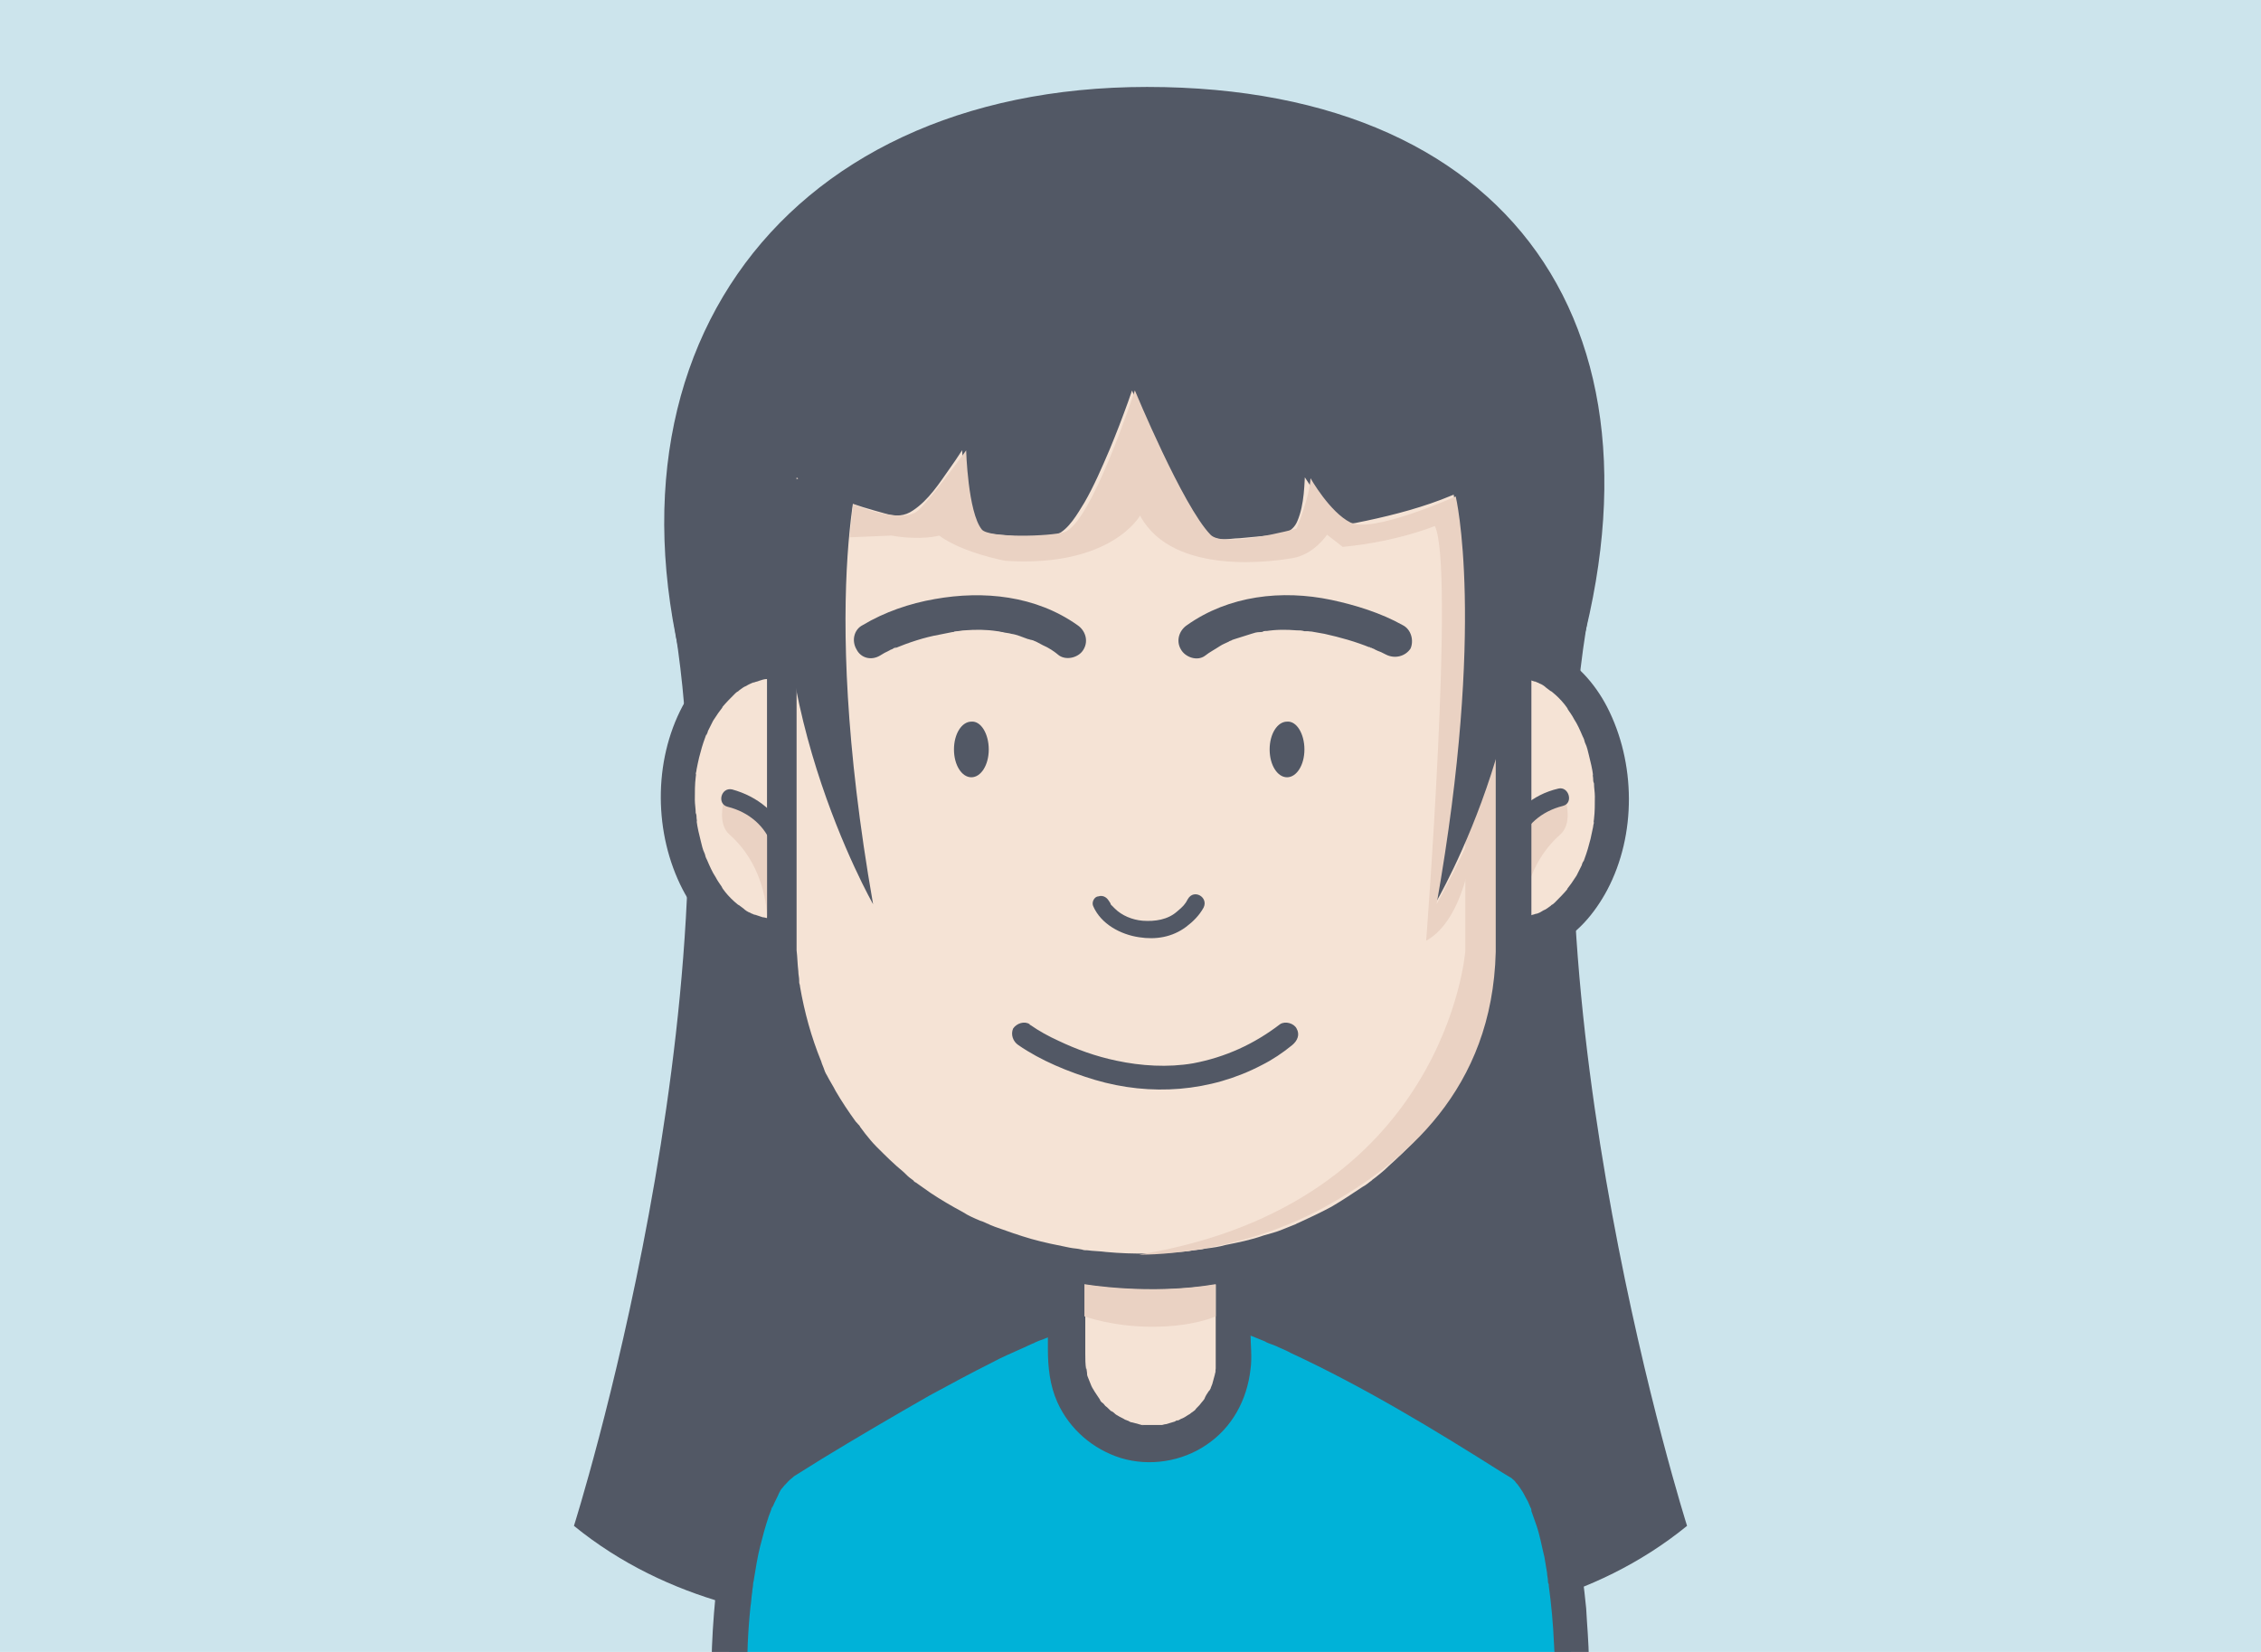
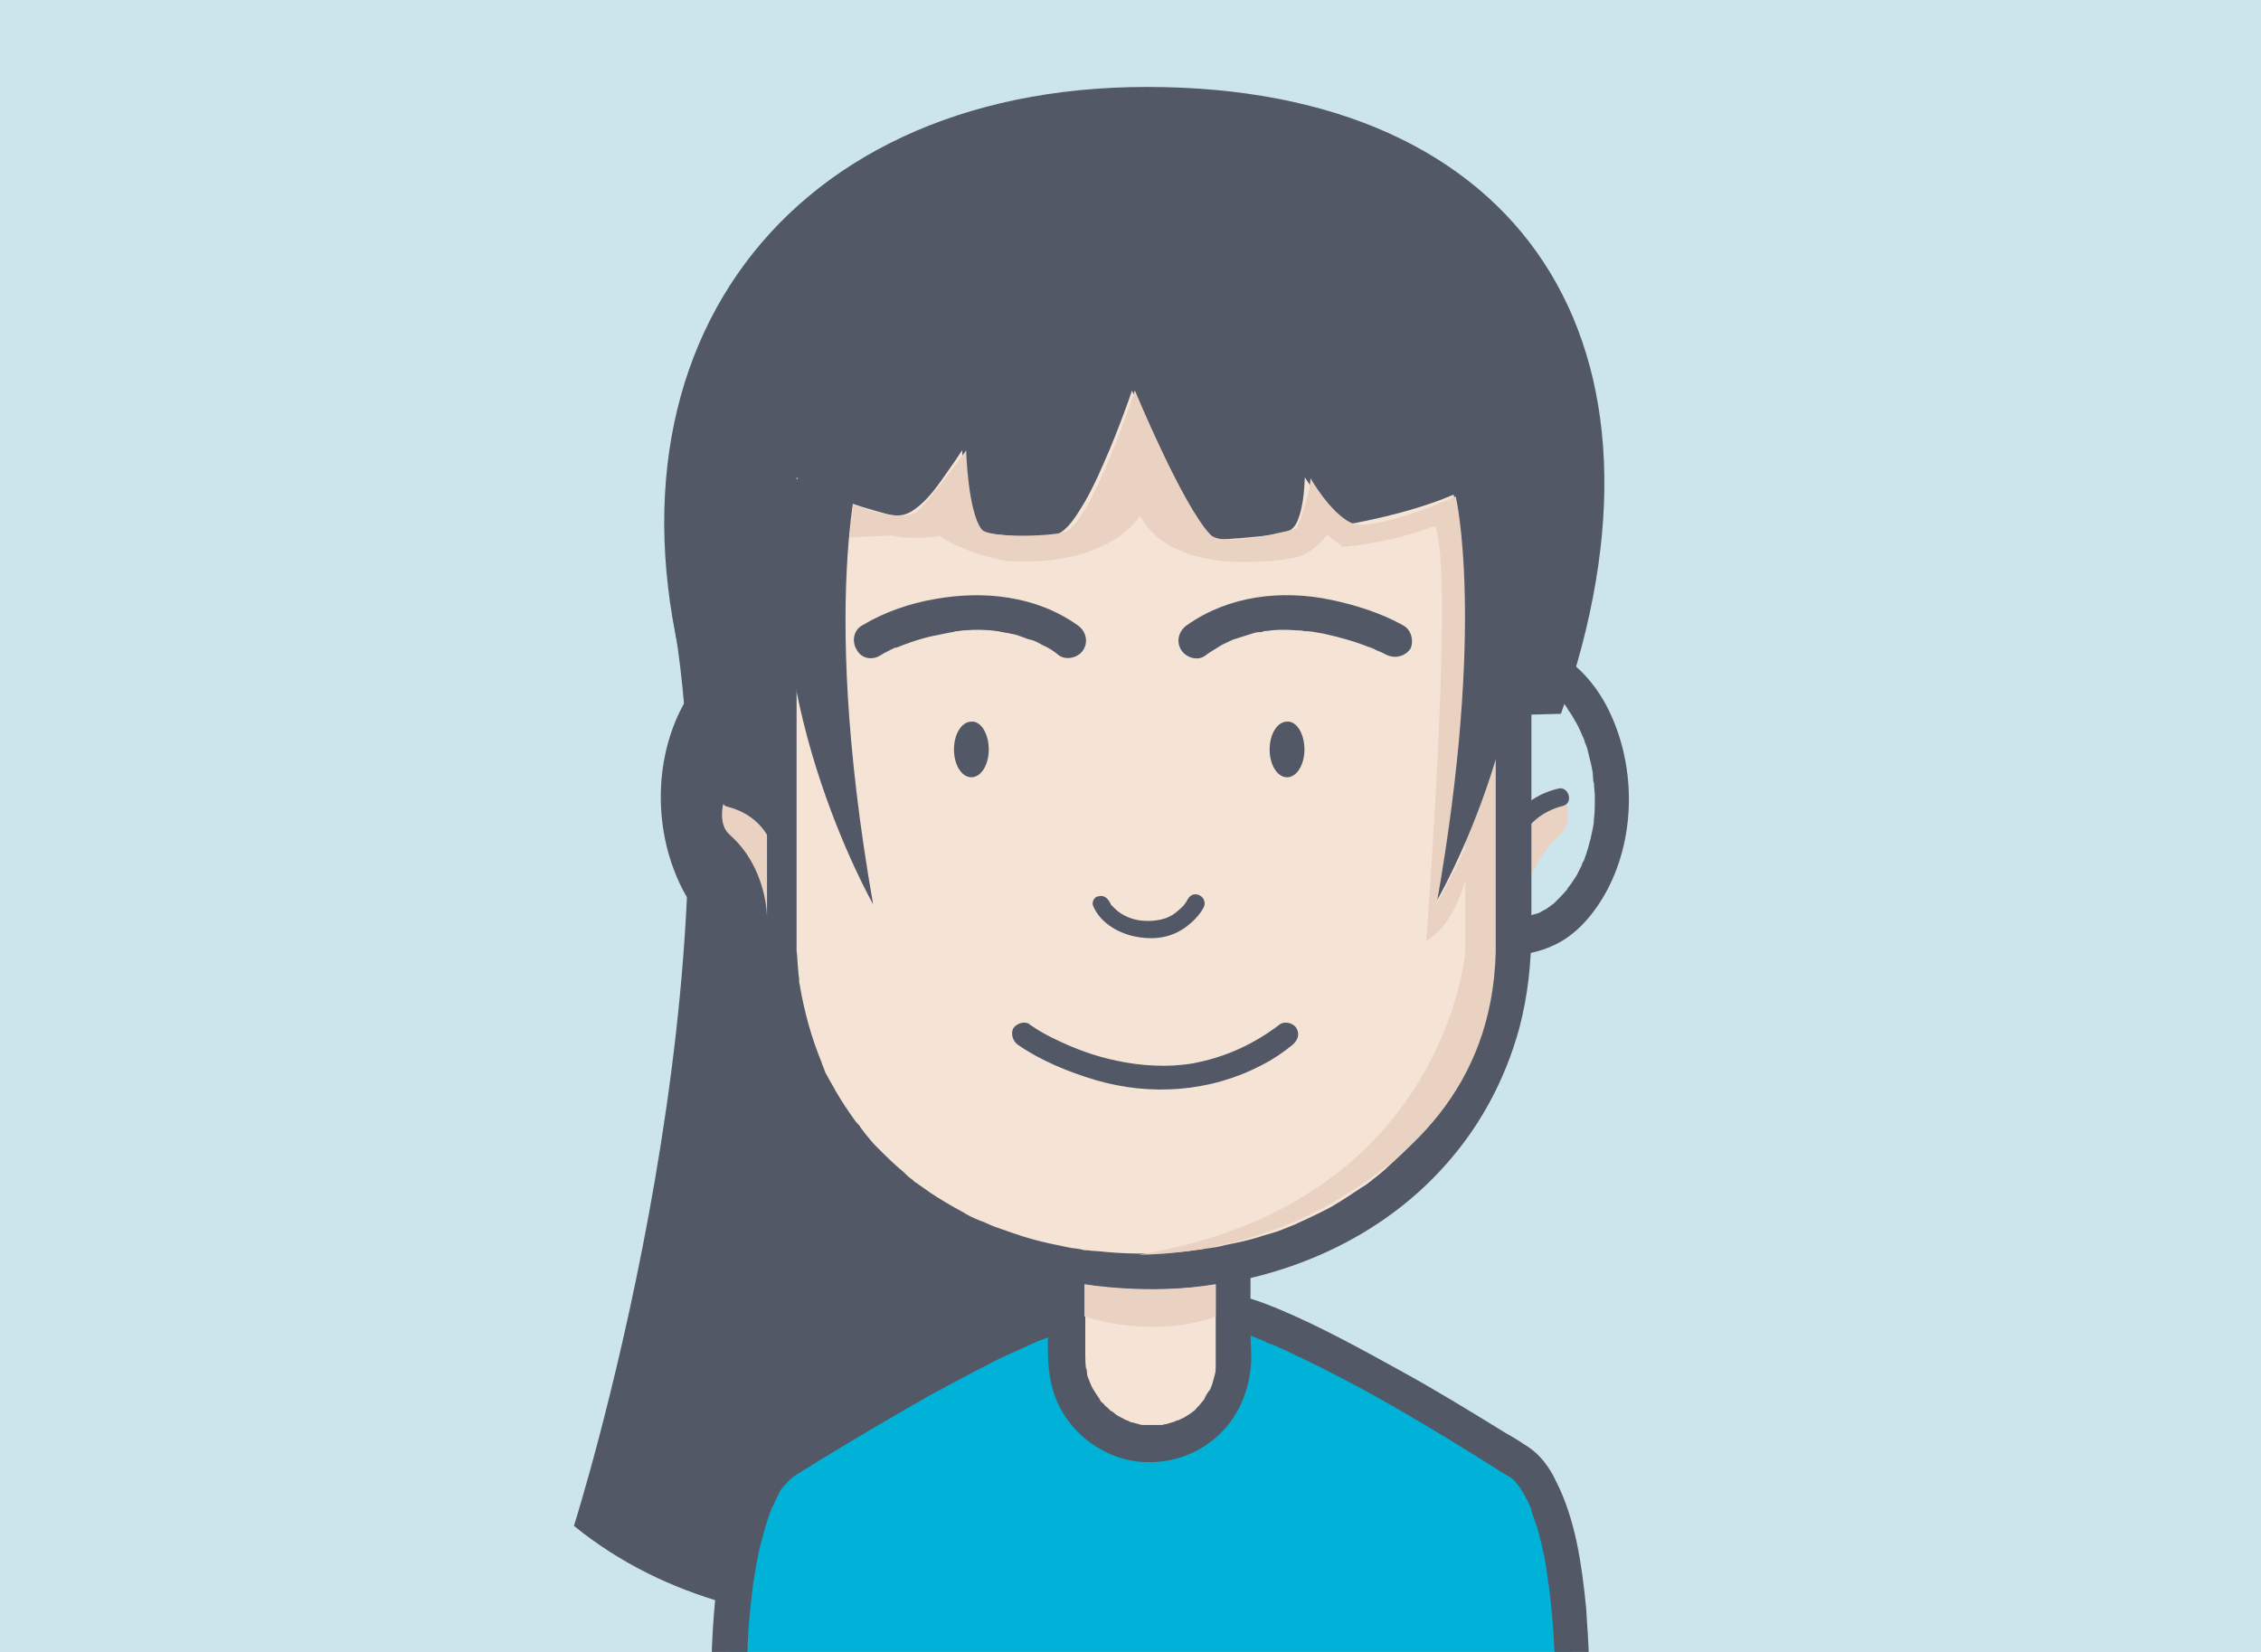
<svg xmlns="http://www.w3.org/2000/svg" xmlns:xlink="http://www.w3.org/1999/xlink" version="1.1" id="Layer_1" x="0px" y="0px" viewBox="0 0 260 190" style="enable-background:new 0 0 260 190;" xml:space="preserve">
  <style type="text/css">
	.st0{fill:#F5E3D5;}
	.st1{fill:#525865;}
	.st2{fill:#EAD2C3;}
	.st3{fill:#00A9BA;}
	.st4{fill:#CCE4EC;}
	.st5{clip-path:url(#SVGID_2_);}
	.st6{fill:#00B2D8;}
</style>
  <g id="Layer_4">
    <g>
      <g>
        <ellipse class="st0" cx="1217" cy="103" rx="13.1" ry="18.6" />
        <g>
          <path class="st1" d="M1201.6,103c0,7.4,3,16.4,10.2,19.7c3.4,1.6,7,1.5,10.4,0c3.2-1.4,5.7-4.4,7.4-7.5c3.9-7.4,3.8-17,0-24.5      c-1.6-3.1-4.1-6-7.4-7.5c-3.4-1.6-7-1.5-10.4,0c-3.2,1.4-5.7,4.4-7.4,7.5C1202.5,94.5,1201.6,98.8,1201.6,103      c0,3.1,4.7,3.1,4.7,0c0-3.8,0.8-7.4,2.7-10.6c0.2-0.4,0.4-0.7,0.7-1.1c0.1-0.2,0.2-0.3,0.4-0.5c0.4-0.6-0.3,0.4,0.1-0.2      c0.5-0.7,1.1-1.3,1.8-1.8c0.1-0.1,0.3-0.2,0.4-0.4c-0.4,0.4,0,0,0.1-0.1c0.3-0.2,0.6-0.4,0.9-0.6c0.3-0.2,0.6-0.3,1-0.5      c-0.6,0.3,0,0,0.1,0c0.2-0.1,0.5-0.1,0.7-0.2c0.3-0.1,0.7-0.2,1-0.2c-0.6,0.1,0,0,0.1,0c0.2,0,0.4,0,0.5,0c0.4,0,0.7,0,1.1,0      c0.6,0.1-0.5-0.1,0.1,0c0.2,0,0.5,0.1,0.7,0.1c0.3,0.1,0.7,0.2,1,0.3c0.6,0.2-0.5-0.2,0.1,0c0.2,0.1,0.3,0.2,0.5,0.2      c0.3,0.2,0.6,0.4,0.9,0.6c0.2,0.1,0.3,0.2,0.5,0.3c0.2,0.2,0.2,0.1,0,0c0.1,0.1,0.2,0.2,0.3,0.2c0.6,0.5,1.1,1.1,1.7,1.7      c0.1,0.2,0.3,0.3,0.4,0.5c-0.3-0.4,0.1,0.1,0.1,0.2c0.3,0.4,0.5,0.8,0.8,1.2c0.5,0.7,0.8,1.5,1.2,2.3c-0.2-0.5,0.1,0.2,0.1,0.3      c0.1,0.2,0.2,0.4,0.2,0.6c0.2,0.5,0.3,1,0.5,1.6c0.3,0.9,0.4,1.9,0.6,2.8c-0.1-0.5,0,0.4,0,0.4c0,0.2,0,0.5,0.1,0.7      c0,0.6,0.1,1.2,0.1,1.8c0,1,0,2-0.1,3c0,0-0.1,0.8,0,0.4c0,0.2-0.1,0.5-0.1,0.7c-0.1,0.6-0.2,1.1-0.3,1.6      c-0.2,0.9-0.5,1.8-0.8,2.7c0,0-0.3,0.7-0.1,0.3c-0.1,0.2-0.2,0.4-0.3,0.6c-0.2,0.5-0.4,0.9-0.7,1.4c-0.2,0.4-0.4,0.7-0.7,1.1      c-0.1,0.2-0.2,0.3-0.4,0.5c0,0.1-0.4,0.6-0.1,0.2c-0.5,0.7-1.1,1.3-1.8,1.9c-0.1,0.1-0.3,0.3-0.4,0.4c-0.5,0.4,0.4-0.3-0.1,0.1      c-0.3,0.2-0.6,0.4-0.9,0.6c-0.3,0.2-0.6,0.4-1,0.5c-0.6,0.3,0.5-0.2-0.1,0c-0.2,0.1-0.4,0.2-0.7,0.2c-0.3,0.1-0.7,0.2-1,0.2      c-0.6,0.1,0.5-0.1-0.1,0c-0.2,0-0.4,0-0.5,0c-0.4,0-0.7,0-1.1,0c-0.1,0-0.7-0.1-0.1,0c-0.2,0-0.5-0.1-0.7-0.1      c-0.3-0.1-0.7-0.2-1-0.3c-0.1,0-0.7-0.3-0.1,0c-0.2-0.1-0.3-0.1-0.5-0.2c-0.3-0.2-0.6-0.3-1-0.5c-0.2-0.1-0.3-0.2-0.5-0.3      c-0.1-0.1-0.2-0.1-0.3-0.2c0.2,0.2,0.2,0.2,0,0c-0.6-0.5-1.2-1-1.7-1.6c-0.1-0.1-0.3-0.3-0.4-0.5c-0.4-0.5,0.3,0.4-0.1-0.2      c-0.3-0.4-0.6-0.8-0.8-1.2c-0.5-0.8-0.9-1.7-1.3-2.5c0.2,0.4-0.1-0.2-0.1-0.3c-0.1-0.2-0.2-0.4-0.2-0.6c-0.2-0.5-0.3-1-0.5-1.6      c-0.1-0.5-0.2-0.9-0.3-1.4c0-0.2-0.1-0.5-0.1-0.7c0-0.1-0.1-1-0.1-0.6c-0.1-1.1-0.2-2.2-0.2-3.3      C1206.3,99.9,1201.6,99.9,1201.6,103z" />
        </g>
      </g>
      <path class="st2" d="M1224.1,103.7c0,0,0.8,2.9-0.8,4.3c-5.1,4.5-5,11.1-5,11.1v-11.8l1.7-1.9L1224.1,103.7z" />
      <g>
        <path class="st1" d="M1217.1,113.2c-0.1-1.5,0.1-2.5,0.5-3.9c0.9-2.7,3.2-4.5,6-5.2c1.5-0.4,0.9-2.7-0.6-2.3     c-3.5,0.9-6.2,3.1-7.5,6.5c-0.6,1.5-0.9,3.3-0.8,4.9C1214.8,114.8,1217.2,114.8,1217.1,113.2L1217.1,113.2z" />
      </g>
      <path class="st1" d="M1117.2,82.7l103.2-1c0,0,20.3-47.4-7.7-54.6c0,0-50.7-37.8-94.2-0.1C1107.6,36.4,1104.4,59.4,1117.2,82.7z" />
      <g>
        <ellipse class="st0" cx="1118.4" cy="103" rx="13.1" ry="18.6" />
        <g>
          <path class="st1" d="M1129.1,103c0,3.8-0.8,7.4-2.7,10.6c-0.2,0.4-0.4,0.7-0.7,1.1c-0.1,0.2-0.2,0.3-0.4,0.5      c-0.4,0.6,0.3-0.4-0.1,0.2c-0.5,0.7-1.1,1.3-1.8,1.8c-0.1,0.1-0.3,0.2-0.4,0.4c0.4-0.4,0,0-0.1,0.1c-0.3,0.2-0.6,0.4-0.9,0.6      c-0.3,0.2-0.6,0.3-1,0.5c0.6-0.3,0,0-0.1,0c-0.2,0.1-0.5,0.1-0.7,0.2c-0.3,0.1-0.7,0.2-1,0.2c0.6-0.1,0,0-0.1,0      c-0.2,0-0.4,0-0.5,0c-0.4,0-0.7,0-1.1,0c-0.6-0.1,0.5,0.1-0.1,0c-0.2,0-0.5-0.1-0.7-0.1c-0.3-0.1-0.7-0.2-1-0.3      c-0.6-0.2,0.5,0.2-0.1,0c-0.2-0.1-0.3-0.2-0.5-0.2c-0.3-0.2-0.6-0.4-0.9-0.6c-0.2-0.1-0.3-0.2-0.5-0.3c-0.2-0.2-0.2-0.1,0,0      c-0.1-0.1-0.2-0.2-0.3-0.2c-0.6-0.5-1.1-1.1-1.7-1.7c-0.1-0.2-0.3-0.3-0.4-0.5c0.3,0.4-0.1-0.1-0.1-0.2      c-0.3-0.4-0.5-0.8-0.8-1.2c-0.4-0.7-0.8-1.5-1.2-2.3c0.2,0.5-0.1-0.2-0.1-0.3c-0.1-0.2-0.2-0.4-0.2-0.6c-0.2-0.5-0.3-1-0.5-1.6      c-0.3-0.9-0.4-1.9-0.6-2.8c0.1,0.5,0-0.3,0-0.4c0-0.2,0-0.5-0.1-0.8c0-0.6-0.1-1.2-0.1-1.8c0-1,0-2,0.1-3c0,0,0.1-0.8,0-0.4      c0-0.2,0.1-0.5,0.1-0.7c0.1-0.6,0.2-1.1,0.3-1.6c0.2-0.9,0.5-1.8,0.8-2.7c0,0,0.3-0.7,0.1-0.3c0.1-0.2,0.2-0.4,0.3-0.6      c0.2-0.5,0.5-0.9,0.7-1.4c0.2-0.4,0.4-0.7,0.7-1.1c0.1-0.2,0.2-0.3,0.4-0.5c0-0.1,0.4-0.6,0.1-0.2c0.5-0.7,1.1-1.3,1.8-1.9      c0.1-0.1,0.3-0.3,0.4-0.4c0.5-0.4-0.4,0.3,0.1-0.1c0.3-0.2,0.6-0.4,0.9-0.6c0.3-0.2,0.6-0.4,1-0.5c0.6-0.3-0.5,0.2,0.1,0      c0.2-0.1,0.4-0.2,0.7-0.2c0.3-0.1,0.7-0.2,1-0.2c0.6-0.1-0.5,0.1,0.1,0c0.2,0,0.4,0,0.5,0c0.4,0,0.7,0,1.1,0      c0.1,0,0.7,0.1,0.1,0c0.2,0,0.5,0.1,0.7,0.1c0.3,0.1,0.7,0.2,1,0.3c0.1,0,0.7,0.3,0.1,0c0.2,0.1,0.3,0.1,0.5,0.2      c0.3,0.2,0.6,0.3,1,0.5c0.2,0.1,0.3,0.2,0.5,0.3c0.1,0.1,0.2,0.1,0.3,0.2c-0.2-0.2-0.2-0.2,0,0c0.6,0.5,1.2,1,1.7,1.6      c0.1,0.2,0.3,0.3,0.4,0.5c0.4,0.5-0.3-0.4,0.1,0.2c0.3,0.4,0.6,0.8,0.8,1.2c0.5,0.8,0.9,1.7,1.3,2.5c-0.2-0.5,0.1,0.2,0.1,0.3      c0.1,0.2,0.2,0.4,0.2,0.6c0.2,0.5,0.3,1,0.5,1.6c0.1,0.5,0.2,0.9,0.3,1.4c0,0.2,0.1,0.5,0.1,0.7c0,0.1,0.2,1,0.1,0.6      C1129.1,100.8,1129.1,101.9,1129.1,103c0,3.1,4.8,3.1,4.7,0c0-7.4-3-16.4-10.2-19.7c-3.4-1.6-7-1.5-10.4,0      c-3.2,1.4-5.7,4.4-7.4,7.5c-3.9,7.4-3.8,17,0,24.5c1.6,3.1,4.1,6,7.4,7.5c3.4,1.6,7,1.5,10.4,0c3.2-1.4,5.7-4.4,7.4-7.5      c2-3.7,2.9-8,2.9-12.2C1133.9,99.9,1129.1,99.9,1129.1,103z" />
        </g>
      </g>
      <g>
        <path class="st0" d="M1119.7,55.8v75.4c0,26.9,21.8,48.7,48.7,48.7l0,0c26.9,0,48.7-21.8,48.7-48.7V55.8L1119.7,55.8L1119.7,55.8     z" />
        <g>
          <path class="st1" d="M1117.3,55.8c0,4.8,0,9.6,0,14.4c0,10,0,20,0,30c0,8.6,0,17.2,0,25.8c0,1.7,0,3.4,0,5.1      c0,6.4,1.2,12.7,3.5,18.7c5.4,13.6,16.3,24.3,30,29.4c13.9,5.2,29.9,3.8,42.8-3.5c12.5-7.1,21.7-19.6,24.8-33.6      c1.4-6.5,1.2-13.1,1.2-19.6c0-9.4,0-18.7,0-28.1c0-9.5,0-19.1,0-28.6c0-3.3,0-6.6,0-9.9c0-1.3-1.1-2.4-2.4-2.4      c-3.9,0-7.8,0-11.7,0c-9.1,0-18.2,0-27.3,0c-10.3,0-20.6,0-30.9,0c-7.6,0-15.2,0-22.7,0c-1.6,0-3.2,0-4.8,0      c-3.1,0-3.1,4.8,0,4.8c3.9,0,7.8,0,11.7,0c9.1,0,18.2,0,27.3,0c10.3,0,20.6,0,30.9,0c7.6,0,15.2,0,22.7,0c1.6,0,3.2,0,4.8,0      c-0.8-0.8-1.6-1.6-2.4-2.4c0,4.8,0,9.6,0,14.4c0,10,0,20,0,30c0,8.6,0,17.2,0,25.8c0,1.7,0,3.4,0,5.1c0,0.8,0,1.7-0.1,2.5      c0,0.9-0.1,1.8-0.2,2.6c0,0.4-0.1,0.9-0.2,1.3c0.1-0.5,0,0.2,0,0.2c0,0.3-0.1,0.6-0.1,0.9c-0.6,3.5-1.6,6.9-2.9,10.2      c0,0.1-0.3,0.7-0.1,0.2c-0.1,0.2-0.2,0.4-0.3,0.6c-0.2,0.4-0.3,0.8-0.5,1.1c-0.4,0.8-0.8,1.6-1.2,2.4c-0.8,1.5-1.7,3-2.7,4.4      c-0.2,0.3-0.5,0.7-0.7,1c-0.1,0.2-0.2,0.3-0.4,0.5c0,0-0.5,0.6-0.1,0.2c-0.6,0.7-1.1,1.4-1.7,2.1c-1.1,1.3-2.3,2.5-3.6,3.7      c-0.6,0.6-1.2,1.1-1.9,1.6c-0.3,0.3-0.6,0.5-1,0.8c-0.2,0.1-0.3,0.3-0.5,0.4c0.4-0.3-0.3,0.2-0.3,0.3c-1.4,1-2.8,2-4.3,2.9      c-1.5,0.9-3.1,1.7-4.6,2.4c-0.2,0.1-0.4,0.2-0.6,0.3c-0.1,0-0.7,0.3-0.2,0.1c-0.4,0.2-0.8,0.3-1.2,0.5c-0.9,0.3-1.7,0.6-2.6,0.9      c-1.7,0.5-3.4,1-5.2,1.4c-0.8,0.2-1.7,0.3-2.6,0.5c-0.1,0-0.8,0.1-0.2,0c-0.2,0-0.4,0.1-0.6,0.1c-0.5,0.1-1,0.1-1.5,0.2      c-1.8,0.2-3.7,0.2-5.5,0.2c-0.9,0-1.8-0.1-2.6-0.1c-0.4,0-0.9-0.1-1.3-0.1c-0.2,0-0.4,0-0.7-0.1c-0.1,0-0.3,0-0.4-0.1      c0.3,0,0.3,0,0,0c-3.5-0.5-7-1.4-10.3-2.7c-0.4-0.1-0.8-0.3-1.2-0.5c-0.6-0.3,0.4,0.2-0.2-0.1c-0.2-0.1-0.4-0.2-0.6-0.3      c-0.8-0.4-1.6-0.8-2.5-1.2c-1.5-0.8-3-1.7-4.5-2.6c-0.7-0.5-1.4-0.9-2-1.4c-0.2-0.1-0.3-0.2-0.5-0.4c-0.5-0.4,0.4,0.3-0.2-0.1      c-0.4-0.3-0.8-0.6-1.1-0.9c-1.3-1.1-2.6-2.3-3.8-3.5c-1.2-1.2-2.3-2.5-3.4-3.9c-0.4-0.5,0.3,0.4-0.1-0.2      c-0.1-0.2-0.2-0.3-0.4-0.5c-0.2-0.3-0.5-0.7-0.7-1c-0.5-0.7-1-1.5-1.5-2.3c-0.9-1.5-1.7-3-2.5-4.6c-0.2-0.4-0.4-0.8-0.5-1.1      c-0.1-0.2-0.2-0.4-0.3-0.6c-0.3-0.6,0.2,0.4-0.1-0.2c-0.4-0.8-0.7-1.7-1-2.6c-0.6-1.7-1.1-3.4-1.5-5.1c-0.2-0.8-0.4-1.7-0.5-2.5      c-0.1-0.4-0.1-0.9-0.2-1.3c-0.1-0.7,0.1,0.5,0-0.2c0-0.3-0.1-0.6-0.1-0.9c-0.3-2.6-0.3-5.1-0.3-7.7c0-3,0-6.1,0-9.1      c0-9.7,0-19.5,0-29.2c0-9.1,0-18.2,0-27.3c0-2.5,0-4.9,0-7.4C1122,52.7,1117.3,52.7,1117.3,55.8z" />
        </g>
      </g>
      <path class="st2" d="M1111.4,103.7c0,0-0.8,2.9,0.8,4.3c5.1,4.5,5,11.1,5,11.1v-11.8l-1.7-1.9L1111.4,103.7z" />
      <g>
        <path class="st1" d="M1120.8,113.2c0.1-1.6-0.2-3.4-0.8-4.9c-1.2-3.4-4-5.6-7.5-6.5c-1.5-0.4-2.1,1.9-0.6,2.3     c2.8,0.7,5,2.5,6,5.2c0.5,1.4,0.7,2.4,0.5,3.9C1118.3,114.8,1120.6,114.8,1120.8,113.2L1120.8,113.2z" />
      </g>
      <path class="st2" d="M1214.7,85.9c0,0-15.3-10.6-16.8-20.6c0,0-47.8,11.2-67.8,1.6c0,0-4.4-1.1-4.1-6.3    c0.8-13.1,88.2-4.2,88.2-4.2S1214.7,66.3,1214.7,85.9z" />
      <path class="st1" d="M1219.4,84.4c0,0-18.4-14.5-18.7-24c0,0-51.8,11.8-72.7,1.7c0,0-1.3,15.8-11.7,20.3c0,0-4.1-15.1,3.4-26.7    c7.5-11.6,97.4-5.2,97.4-5.2S1225,71.5,1219.4,84.4z" />
      <g>
        <path class="st1" d="M1202.2,86.7c-2.4-2.3-5.4-4.2-8.3-5.6c-6.1-2.9-13.1-4-19.5-1.5c-1.2,0.5-2,1.6-1.7,2.9     c0.3,1.2,1.7,2.1,2.9,1.7c0.8-0.3,1.6-0.5,2.4-0.8c0.4-0.1,0.8-0.2,1.2-0.3c0.2,0,0.3-0.1,0.5-0.1c0.8-0.1-0.5,0,0.3,0     c1.5-0.2,3.1-0.1,4.7,0c-0.5-0.1,0.5,0.1,0.6,0.1c0.3,0.1,0.7,0.1,1,0.2c0.7,0.1,1.3,0.3,2,0.5c0.6,0.2,1.3,0.4,1.9,0.7     c0.1,0,0.2,0.1,0.4,0.1c-0.5-0.2,0.1,0,0.1,0.1c0.3,0.2,0.7,0.3,1,0.5c1.9,0.9,3.8,2.1,5.5,3.4c0.1,0,0.1,0.1,0.2,0.1     c0.4,0.3-0.5-0.4-0.1-0.1c0.1,0.1,0.3,0.2,0.4,0.3c0.2,0.2,0.5,0.4,0.7,0.6c0.2,0.2,0.4,0.3,0.5,0.5c0.9,0.9,2.4,0.9,3.4,0     C1203.1,89.2,1203.2,87.6,1202.2,86.7L1202.2,86.7z" />
      </g>
      <g>
        <path class="st3" d="M1170.8,242.6c40.9,0,54.7-8.4,54.7-8.4s0.3-23.2-6.8-29c0,0-26.9-17.2-38.3-20.2h-9.4h-2.2h-10.6     c-11.5,3-38.3,20.2-38.3,20.2c-7.2,5.8-6.8,29-6.8,29s18.5,8.4,59.4,8.4H1170.8z" />
        <g>
          <path class="st1" d="M1170.8,245c14.5,0,29.3-0.8,43.4-4.3c3.1-0.8,6.2-1.7,9.2-2.9c1.2-0.5,3.4-1.1,4.1-2.4      c0.6-1,0.3-2.7,0.3-3.9c-0.1-2.3-0.2-4.6-0.4-6.8c-0.5-5.8-1.4-11.9-4-17.1c-0.9-1.7-2.1-3.5-3.7-4.5c-1-0.6-2-1.3-3-1.9      c-4.5-2.8-9.1-5.5-13.7-8.1c-5.4-3.1-11-6-16.7-8.4c-1.1-0.5-2.3-0.9-3.4-1.3c-0.9-0.3-1.8-0.6-2.7-0.6c-2.2,0-4.4,0-6.6,0      c-3.2,0-6.4,0-9.6,0c-1.9,0-3.9,0-5.8,0c-1,0-2.2,0.5-3.1,0.9c-1.3,0.5-2.6,1-3.9,1.6c-5.6,2.4-11.1,5.4-16.4,8.4      c-4.5,2.6-8.9,5.2-13.3,7.9c-0.9,0.6-1.8,1.1-2.7,1.7c-1.8,1.2-3.1,3.2-4,5.1c-2.5,5.3-3.3,11.4-3.8,17.2      c-0.2,2.9-0.4,5.8-0.4,8.7c0,0.8,0.4,1.7,1.2,2.1c4.7,2.2,10,3.4,15.1,4.5c14.9,3.2,30.3,4.3,45.5,4.3c0-1.6,0-3.2,0-4.8      c-0.5,0-1,0-1.5,0C1167.7,240.3,1167.7,245,1170.8,245c0.5,0,1,0,1.5,0c3.1,0,3.1-4.7,0-4.8c-8.9,0-17.9-0.4-26.7-1.3      c-0.9-0.1-1.8-0.2-2.7-0.3c-0.4-0.1-0.9-0.1-1.3-0.2c-0.2,0-0.4-0.1-0.6-0.1c-0.1,0-1-0.1-0.4-0.1c-1.6-0.2-3.2-0.5-4.9-0.7      c-2.8-0.4-5.5-1-8.2-1.6c-3.5-0.8-7-1.7-10.5-2.8c-0.9-0.3-1.7-0.6-2.6-0.9c-0.3-0.1-1.2-0.5-0.1,0c-0.1,0-0.1-0.1-0.2-0.1      c0.4,0.7,0.8,1.4,1.2,2.1c0-3.3,0.1-6.6,0.5-9.8c0.1-0.7,0.1-1.3,0.2-2c0-0.3,0.1-0.7,0.1-1c-0.1,0.7,0,0.1,0-0.1      c0-0.2,0.1-0.5,0.1-0.7c0.2-1.4,0.5-2.9,0.8-4.3c0.3-1.4,0.7-2.7,1.1-4c0.1-0.3,0.2-0.6,0.3-0.9c0.1-0.1,0.1-0.3,0.2-0.4      c-0.3,0.6-0.1,0.1,0,0c0.3-0.6,0.5-1.2,0.9-1.7c0.1-0.2,0.3-0.5,0.4-0.7c0.1-0.2,0.7-0.9,0.2-0.3c0.3-0.4,0.7-0.8,1.1-1.2      c0.4-0.3-0.6,0.4-0.2,0.1c0.1-0.1,0.3-0.2,0.4-0.2c1.2-0.8,2.5-1.5,3.7-2.3c4.7-2.9,9.5-5.8,14.4-8.5c2.8-1.5,5.6-3,8.4-4.4      c1.3-0.7,2.7-1.3,4-1.9c0.6-0.3,1.2-0.5,1.8-0.8c-0.7,0.3,0.3-0.1,0.4-0.2c0.3-0.1,0.7-0.3,1-0.4c1-0.4,2.1-0.8,3.2-1.1      c0.6-0.2-0.7,0,0,0c0.4,0,0.7,0,1.1,0c2.4,0,4.8,0,7.2,0c3.2,0,6.5,0,9.7,0c1.1,0,2.2,0,3.2,0c0.2,0,0.4,0,0.7,0      c-0.5,0-0.6-0.1-0.1,0c0.3,0.1,0.6,0.2,0.8,0.3c1.1,0.4,2.3,0.8,3.4,1.2c0.1,0.1,0.3,0.1,0.4,0.2c0.5,0.2-0.5-0.2,0,0      c0.3,0.1,0.6,0.3,0.9,0.4c0.7,0.3,1.3,0.6,2,0.9c9.8,4.6,19.2,10.2,28.3,16c0.4,0.2,0.8,0.5,1.2,0.7c0.1,0,0.1,0.1,0.2,0.1      c-0.3-0.2-0.5-0.4-0.2-0.1c0.2,0.2,0.4,0.4,0.6,0.6c0.1,0.1,0.7,0.9,0.2,0.2c0.2,0.2,0.3,0.4,0.5,0.7c0.3,0.5,0.6,1.1,0.9,1.6      c0.1,0.3,0.3,0.5,0.4,0.8c0.2,0.5-0.2-0.5,0,0c0.1,0.1,0.1,0.3,0.2,0.4c0.3,0.7,0.5,1.3,0.7,2c0.4,1.4,0.7,2.8,1,4.2      c0.1,0.7,0.3,1.4,0.4,2.1c0.1,0.3,0.1,0.7,0.2,1c0,0.2,0,0.3,0.1,0.5c0,0.1,0,0.2,0,0.3c0-0.3-0.1-0.4,0-0.1      c0.3,2.6,0.5,5.2,0.7,7.8c0.1,1.6,0.1,3.3,0.1,4.9c0.4-0.7,0.8-1.4,1.2-2.1c-0.2,0.1-0.5,0.3-0.7,0.4c-0.3,0.1-0.6,0.3-0.9,0.4      c-0.2,0.1-0.4,0.2-0.6,0.2c-0.5,0.2,0.4-0.2,0.2-0.1c-0.1,0.1-0.3,0.1-0.4,0.2c-3.1,1.2-6.3,2.2-9.5,2.9      c-2.4,0.6-4.8,1.1-7.3,1.5c-1.4,0.3-2.9,0.5-4.4,0.7c-0.2,0-0.4,0.1-0.6,0.1c-0.1,0-0.8,0.1-0.2,0c-0.4,0.1-0.8,0.1-1.2,0.2      c-0.9,0.1-1.8,0.2-2.7,0.3c-8.4,0.9-16.9,1.3-25.4,1.3C1167.7,240.3,1167.7,245,1170.8,245z" />
        </g>
      </g>
      <g>
        <path class="st3" d="M1177.5,183c0,0,9.9-3.8,14,2.1c4.1,5.9,0,19,0,19s-8-9.2-21.3-1.4L1177.5,183" />
        <g>
          <path class="st1" d="M1178.2,185.3c0.4-0.2,0.9-0.3,1.4-0.4c0.5-0.1,0.9-0.2,1.4-0.3c0.3-0.1,0.6-0.1,0.8-0.2      c0.1,0,0.3,0,0.4-0.1c0.3,0,0.2,0-0.2,0c0.1,0,0.2,0,0.3,0c0.7-0.1,1.3-0.1,2-0.1c0.3,0,0.7,0,1,0c0.2,0,0.3,0,0.5,0.1      c-0.7-0.1,0.1,0,0.2,0.1c0.3,0.1,0.7,0.2,1,0.3c0.2,0.1,0.3,0.1,0.5,0.2c-0.6-0.2-0.1,0,0.1,0c0.3,0.1,0.6,0.3,0.9,0.5      c0.5,0.3-0.4-0.3,0.1,0.1c0.2,0.2,0.4,0.3,0.5,0.5c0.1,0.1,0.3,0.3,0.4,0.4c-0.4-0.4,0,0,0.1,0.1c0.2,0.3,0.3,0.6,0.5,0.9      c0.1,0.1,0.3,0.6,0,0.1c0.1,0.2,0.1,0.3,0.2,0.5c0.1,0.4,0.2,0.8,0.3,1.2c0.1,0.4,0.1,0.7,0.2,1.1c0.1,0.6-0.1-0.5,0,0.1      c0,0.2,0,0.4,0.1,0.6c0.1,0.8,0.1,1.7,0.1,2.5c0,0.8-0.1,1.5-0.1,2.3c0,0.4-0.1,0.8-0.1,1.1c-0.1,0.6,0.1-0.5,0,0.1      c0,0.2-0.1,0.5-0.1,0.7c-0.2,1.3-0.5,2.5-0.8,3.8c-0.2,0.7-0.4,1.5-0.6,2.2c1.3-0.4,2.6-0.7,4-1c-1.7-2-4.3-3.3-6.7-4.2      c-5.8-2.2-12.2-0.6-17.5,2.4c1.2,0.9,2.3,1.8,3.5,2.7c2.4-6.5,4.8-13.1,7.3-19.6c0.5-1.2-0.5-2.6-1.7-2.9      c-1.3-0.4-2.5,0.4-2.9,1.7c-2.4,6.5-4.8,13.1-7.3,19.6c-0.8,2,1.8,3.7,3.5,2.7c1.5-0.8,2.6-1.4,4.1-1.9c0.7-0.2,1.4-0.4,2-0.6      c0.4-0.1,0.7-0.1,1.1-0.2c0.3,0,0.3,0,0,0c0.2,0,0.4,0,0.6-0.1c0.6-0.1,1.2-0.1,1.8,0c0.2,0,0.5,0,0.7,0c0.2,0,1.1,0.1,0.4,0      c1,0.1,2,0.4,3,0.8c0.2,0.1,0.4,0.1,0.6,0.2c-0.7-0.3,0.1,0,0.2,0.1c0.4,0.2,0.7,0.4,1.1,0.6c0.3,0.2,0.6,0.4,0.9,0.6      c0.2,0.1,1.2,0.9,0.4,0.3c0.5,0.4,1,0.8,1.4,1.3c1.2,1.4,3.5,0.6,4-1c0.5-1.5,0.8-3.1,1.1-4.6c0.6-3.2,1-6.5,0.7-9.7      c-0.3-3.6-1.6-7-4.7-9.1c-2.6-1.8-6-2-9-1.6c-1.7,0.2-3.4,0.5-5,1.1c-1.2,0.5-2,1.6-1.7,2.9      C1175.6,184.8,1176.9,185.8,1178.2,185.3L1178.2,185.3z" />
        </g>
      </g>
      <g>
        <path class="st3" d="M1160.2,183c0,0-9.9-3.8-14,2.1c-4.1,5.9,0,19,0,19s8-9.2,21.3-1.4L1160.2,183" />
        <g>
          <path class="st1" d="M1160.8,180.7c-1.6-0.6-3.4-0.9-5.1-1.2c-3-0.4-6.5,0-9,1.8c-5.9,4.1-5,12.8-3.8,18.9      c0.3,1.5,0.6,3,1.1,4.4c0.5,1.6,2.7,2.5,4,1c0.4-0.5,0.9-0.9,1.3-1.2c0.3-0.2-0.6,0.4-0.1,0.1c0.1-0.1,0.3-0.2,0.4-0.3      c0.3-0.2,0.6-0.4,0.9-0.6c0.3-0.2,0.7-0.4,1-0.6c0.2-0.1,0.4-0.2,0.6-0.3c0.2-0.1,0.2-0.1-0.2,0.1c0.1-0.1,0.3-0.1,0.4-0.2      c0.9-0.3,1.8-0.6,2.8-0.8c0.1,0,0.2,0,0.3-0.1c-0.3,0-0.4,0.1-0.1,0c0.3,0,0.6-0.1,0.9-0.1c0.6,0,1.3,0,1.9,0      c0.3,0,0.5,0,0.8,0.1c-0.3,0-0.3,0,0,0c0.2,0,0.4,0.1,0.6,0.1c0.8,0.1,1.5,0.3,2.2,0.6c1.6,0.5,2.8,1.1,4.3,2      c1.7,1,4.2-0.6,3.5-2.7c-2.4-6.5-4.8-13.1-7.3-19.6c-0.4-1.2-1.6-2-2.9-1.7c-1.2,0.3-2.1,1.7-1.7,2.9c2.4,6.5,4.8,13.1,7.3,19.6      c1.2-0.9,2.3-1.8,3.5-2.7c-5.2-3-11.5-4.5-17.3-2.5c-2.5,0.9-5.1,2.3-6.8,4.3c1.3,0.4,2.6,0.7,4,1c-0.5-1.5-0.8-3.1-1.1-4.6      c-0.1-0.7-0.2-1.4-0.3-2.1c-0.1-0.6,0.1,0.5,0-0.1c0-0.2,0-0.4-0.1-0.6c0-0.4-0.1-0.9-0.1-1.3c-0.1-1.6-0.1-3.2,0.1-4.8      c-0.1,0.6,0,0,0-0.1c0-0.2,0.1-0.4,0.1-0.5c0.1-0.4,0.2-0.7,0.3-1c0.1-0.3,0.2-0.7,0.3-1c-0.2,0.6,0,0.1,0-0.1      c0.1-0.2,0.2-0.4,0.3-0.6c0.1-0.1,0.2-0.3,0.3-0.4c0.4-0.5-0.3,0.4,0.1-0.1c0.2-0.3,0.5-0.5,0.8-0.8c0.5-0.4-0.4,0.3,0.1-0.1      c0.1-0.1,0.3-0.2,0.4-0.3c0.2-0.1,0.3-0.2,0.5-0.2c0.1-0.1,0.2-0.1,0.3-0.1c-0.3,0.1-0.3,0.1-0.1,0c0.3-0.1,0.7-0.2,1-0.3      c0.2,0,1.3-0.2,0.6-0.1c0.7-0.1,1.5-0.1,2.2-0.1c0.3,0,0.7,0,1,0.1c0.2,0,0.3,0,0.5,0c0.6,0.1-0.6-0.1,0,0      c0.6,0.1,1.2,0.2,1.8,0.3c0.8,0.2,1.5,0.4,2.3,0.7c1.2,0.5,2.6-0.5,2.9-1.7C1162.9,182.3,1162.1,181.2,1160.8,180.7      L1160.8,180.7z" />
        </g>
      </g>
      <g>
        <path class="st3" d="M1168.2,204.1c0,0-7.7,9.6-0.7,27.4" />
        <g>
          <path class="st1" d="M1167.3,203.2c-1.7,2.1-2.7,4.9-3.3,7.5c-1.6,7-0.3,14.4,2.3,21c0.2,0.6,0.8,1,1.5,0.8      c0.6-0.2,1.1-0.9,0.8-1.5c-2.4-6.2-3.8-13.1-2.3-19.8c0.2-1,0.5-2,0.9-2.9c0.3-0.8,0.5-1.2,0.9-2c0.2-0.4,0.5-0.9,0.7-1.3      c0.1-0.2,0.5-0.7,0.2-0.2c0.4-0.5,0.5-1.2,0-1.7C1168.6,202.8,1167.7,202.7,1167.3,203.2L1167.3,203.2z" />
        </g>
      </g>
      <g>
        <path class="st0" d="M1157.2,178.3v13.4c0,6.2,5,11.2,11.2,11.2l0,0c6.2,0,11.2-5,11.2-11.2v-13.4H1157.2z" />
        <g>
          <path class="st1" d="M1154.8,178.3c0,3.9,0,7.9,0,11.8c0,2.5,0.2,4.8,1.2,7.2c1.6,3.6,4.8,6.3,8.5,7.4c3.8,1.2,8.2,0.5,11.4-1.8      c3.4-2.4,5.5-6,5.9-10.1c0.2-1.6,0.1-3.3,0.1-5c0-2.5,0-4.9,0-7.4c0-0.7,0-1.4,0-2.1c0-1.3-1.1-2.4-2.4-2.4      c-7.4,0-14.8,0-22.1,0c-0.1,0-0.1,0-0.2,0c-3.1,0-3.1,4.8,0,4.8c7.4,0,14.8,0,22.1,0c0.1,0,0.1,0,0.2,0      c-0.8-0.8-1.6-1.6-2.4-2.4c0,3.9,0,7.9,0,11.8c0,0.5,0,1,0,1.5c0,0.3,0,0.6,0,0.9c0,0.1-0.1,0.8,0,0.2c0,0.2-0.1,0.4-0.1,0.6      c-0.1,0.4-0.2,0.8-0.3,1.2c-0.1,0.2-0.1,0.4-0.2,0.6c0.2-0.5-0.2,0.3-0.2,0.4c-0.2,0.4-0.4,0.7-0.6,1.1      c-0.1,0.2-0.2,0.3-0.4,0.5c0.3-0.4-0.1,0.1-0.2,0.2c-0.3,0.3-0.6,0.6-0.9,0.9c-0.1,0.1-0.3,0.3-0.5,0.4c0.4-0.3-0.3,0.2-0.3,0.2      c-0.3,0.2-0.7,0.4-1.1,0.6c-0.2,0.1-0.4,0.2-0.6,0.3c0.5-0.2-0.1,0.1-0.2,0.1c-0.4,0.1-0.8,0.3-1.2,0.4      c-0.2,0.1-0.4,0.1-0.6,0.1c-0.3,0-0.3,0,0,0c-0.1,0-0.3,0-0.4,0c-0.4,0-0.9,0-1.3,0c-0.2,0-0.4,0-0.7,0c-0.7-0.1,0.5,0.1-0.2,0      c-0.4-0.1-0.8-0.2-1.2-0.3c-0.2-0.1-0.4-0.1-0.6-0.2c-0.1,0-0.3-0.1-0.4-0.1c0.2,0.1,0.2,0.1,0,0c-0.4-0.2-0.7-0.4-1.1-0.6      c-0.2-0.1-0.3-0.2-0.5-0.3c-0.1,0-0.6-0.5-0.2-0.1c-0.3-0.3-0.6-0.5-0.9-0.8c-0.1-0.1-0.3-0.3-0.4-0.5c-0.1-0.1-0.2-0.2-0.3-0.3      c0.2,0.2,0.2,0.2,0,0c-0.2-0.3-0.5-0.7-0.7-1c-0.1-0.2-0.2-0.4-0.3-0.6c0-0.1-0.3-0.7-0.1-0.2c-0.2-0.4-0.3-0.8-0.4-1.2      c-0.1-0.2-0.1-0.4-0.2-0.6c0-0.1-0.2-1-0.1-0.4c-0.1-0.7-0.1-1.4-0.1-2.1c0-4.1,0-8.3,0-12.4c0-0.1,0-0.1,0-0.2      C1159.6,175.2,1154.8,175.2,1154.8,178.3z" />
        </g>
      </g>
      <ellipse class="st1" cx="1170.3" cy="211.8" rx="2.5" ry="2.6" />
      <ellipse class="st1" cx="1170.3" cy="224.1" rx="2.5" ry="2.6" />
      <path class="st2" d="M1159.6,185.3c0,0,8.8,1.5,17.5,0v7c0,0-2.9,2.4-8.4,2.4c-5.4,0-9.1-2.4-9.1-2.4V185.3z" />
      <g>
        <path class="st1" d="M1133.3,91.2c0.2-0.2,0.3-0.3,0.5-0.4c0.2-0.2,0.4-0.3,0.6-0.5c0.1-0.1,0.3-0.2,0.4-0.3     c0.6-0.5-0.3,0.3,0.1-0.1c1.7-1.3,3.5-2.4,5.4-3.4c0.3-0.1,0.6-0.3,0.8-0.4c0.1-0.1,1-0.4,0.5-0.2c0.6-0.3,1.2-0.5,1.9-0.7     c1.4-0.5,2.8-0.8,4.3-1c-0.5,0.1,0.5,0,0.7-0.1c0.4,0,0.7,0,1.1-0.1c0.8,0,1.7,0,2.5,0.1c0.2,0,0.3,0,0.5,0.1     c-0.5-0.1,0.3,0,0.3,0.1c0.4,0.1,0.8,0.1,1.2,0.2c0.9,0.2,1.7,0.5,2.6,0.8c1.2,0.5,2.6-0.5,2.9-1.7c0.4-1.3-0.4-2.5-1.7-2.9     c-6.4-2.5-13.3-1.4-19.3,1.4c-3.1,1.4-6.1,3.4-8.5,5.7c-0.9,0.9-0.9,2.5,0,3.4C1130.9,92.1,1132.4,92.1,1133.3,91.2L1133.3,91.2z     " />
      </g>
      <ellipse class="st1" cx="1144.4" cy="102.8" rx="4.9" ry="8" />
      <ellipse class="st1" cx="1187.8" cy="102.8" rx="4.9" ry="8" />
      <g>
        <path class="st1" d="M1160.8,127.1c1,2.5,3.7,3.9,6.2,4.2c2.2,0.3,4.4,0,6.3-1.4c0.9-0.7,1.8-1.6,2.3-2.6     c0.7-1.3-1.3-2.5-2.1-1.2c-0.4,0.7-0.7,1-1.4,1.6c-1.3,1.2-3,1.4-4.7,1.2c-1.4-0.1-2.8-0.7-3.7-1.6c-0.2-0.1-0.3-0.3-0.4-0.5     c-0.2-0.3,0.1,0.2,0-0.1c-0.1-0.1-0.1-0.2-0.2-0.3c-0.1-0.1-0.3-0.7-0.1-0.2c-0.2-0.6-0.8-1-1.5-0.8     C1161,125.8,1160.6,126.5,1160.8,127.1L1160.8,127.1z" />
      </g>
      <path class="st2" d="M1210.6,80.6c0,0,3,28.4-3.3,51.6c-6.3,23.4-26.4,40-44.3,39.3c0,0,16.5,6.3,28.6-0.4c10.9-6,22.5-19.6,23-38    V82.7L1210.6,80.6z" />
      <path class="st1" d="M1214.8,108.1c0,0-3.6,62.4-44.5,63.7c0,0,0,0,0,0c-2.1-0.2-3.9,0-3.9,0c-40.8-1.3-44.4-63.7-44.4-63.7    s-5.7,14.9-1.2,41.2c4.5,26.3,30.9,37.8,30.9,37.8s3.3-3.9,7.9-1.4c4.5,2.5,6.8,4.8,6.8,4.8s0-0.7,2-1.4c1.6,0.4,1.9,1.4,1.9,1.4    s2.3-2.3,6.8-4.8c4.5-2.5,7.9,1.4,7.9,1.4s26.3-11.5,30.9-37.8C1220.4,123,1214.8,108.1,1214.8,108.1z" />
      <g>
        <path class="st1" d="M1219.2,83.7c2.7-5.3,4.8-10.9,6.6-16.5c1.5-4.9,2.6-9.9,3-15.1c0.4-4.9,0.1-10-1.7-14.6     c-1.9-4.9-5.4-8.9-10.2-11.2c-0.7-0.4-1.5-0.7-2.2-1c-0.3-0.1-0.6-0.2-1-0.3c-0.4-0.1-0.4-0.3,0.1,0.1c-0.1-0.1-0.2-0.1-0.3-0.2     c-0.6-0.4-1.1-0.8-1.7-1.1c-6.2-4-12.9-7.2-19.8-9.9c-10.5-4-21.7-6.3-33-5.9c-6.4,0.3-12.7,1.4-18.8,3.6     c-6.9,2.5-13.2,6.3-18.8,10.9c-3.1,2.6-6,5.4-8.7,8.5c-0.9,1-1.9,2-2.5,3.2c-1.1,2.5-1.6,5.2-2,7.9c-0.7,5.2-0.3,10.5,0.5,15.6     c1.3,8.3,3.9,16.4,7.1,24.2c0.1,0.2,0.2,0.4,0.2,0.6c0.5,1.2,1.6,2,2.9,1.7c1.1-0.3,2.2-1.7,1.7-2.9c-3.3-7.9-5.9-16-7.2-24.4     c-0.1-0.4-0.1-0.8-0.2-1.2c0-0.1-0.1-0.8,0-0.1c0-0.2,0-0.4-0.1-0.6c-0.1-0.8-0.2-1.6-0.2-2.3c-0.1-1.4-0.2-2.7-0.2-4.1     c0-2.2,0.1-4.3,0.3-6.5c0.1-0.6-0.1,0.6,0-0.1c0-0.2,0.1-0.4,0.1-0.6c0.1-0.4,0.1-0.8,0.2-1.2c0.1-0.6,0.3-1.3,0.5-1.9     c0.1-0.5,0.3-0.9,0.4-1.4c0.1-0.2,0.1-0.3,0.2-0.5c0.3-0.7-0.2,0.5-0.1,0.1c0.1-0.1,0.1-0.3,0.2-0.4c0,0,0,0,0,0     c-0.4,0.7,0.2-0.2,0.3-0.3c0.7-0.9,1.4-1.7,2.2-2.5c2.7-3,5.6-5.7,8.7-8.2c0,0,0.6-0.5,0.2-0.2c0.2-0.1,0.4-0.3,0.5-0.4     c0.4-0.3,0.7-0.5,1.1-0.8c0.8-0.6,1.5-1.1,2.3-1.6c1.5-1,3-1.9,4.5-2.7c1.5-0.8,3-1.5,4.6-2.2c0.6-0.3-0.4,0.2,0.2-0.1     c0.2-0.1,0.4-0.2,0.6-0.2c0.4-0.1,0.7-0.3,1.1-0.4c0.8-0.3,1.6-0.6,2.4-0.8c3-1,6.1-1.7,9.2-2.2c0.4-0.1,0.7-0.1,1.1-0.2     c-0.6,0.1,0,0,0.1,0c0.2,0,0.4,0,0.5-0.1c0.8-0.1,1.6-0.2,2.4-0.2c1.5-0.1,3-0.2,4.5-0.2c2.9,0,5.9,0.1,8.8,0.5     c0.3,0,0.7,0.1,1,0.1c0.1,0,0.7,0.1,0,0c0.2,0,0.3,0,0.5,0.1c0.7,0.1,1.5,0.2,2.2,0.3c1.4,0.2,2.7,0.5,4.1,0.8     c5.1,1.1,10,2.7,14.8,4.7c0.5,0.2,1,0.4,1.6,0.6c-0.7-0.3,0.2,0.1,0.3,0.1c0.3,0.1,0.6,0.3,0.9,0.4c1,0.4,2,0.9,3,1.4     c1.7,0.8,3.4,1.7,5.1,2.6c2.3,1.2,4.5,2.5,6.7,4c0.4,0.3,0.8,0.5,1.2,0.8c0.6,0.4,1.5,0.6,2.2,0.9c0.1,0,0.6,0.3,0,0     c0.1,0.1,0.3,0.1,0.4,0.2c0.3,0.1,0.6,0.3,0.9,0.4c0.6,0.3,1.2,0.6,1.7,1c0.2,0.2,0.5,0.3,0.7,0.5c0.1,0.1,0.2,0.2,0.4,0.3     c-0.6-0.4-0.1-0.1,0,0c0.5,0.4,0.9,0.8,1.4,1.2c0.4,0.4,0.8,0.8,1.1,1.2c0.1,0.1,0.2,0.2,0.3,0.3c-0.4-0.6-0.1-0.2,0,0     c0.2,0.3,0.4,0.5,0.5,0.8c0.3,0.5,0.6,0.9,0.8,1.4c0.1,0.2,0.2,0.5,0.4,0.7c0.1,0.2,0.5,1.2,0.2,0.4c0.4,1.1,0.8,2.1,1.1,3.3     c0.1,0.5,0.2,1.1,0.3,1.6c0.1,0.3,0.1,0.6,0.1,0.8c0,0.2,0.1,0.7,0-0.1c0,0.2,0,0.4,0.1,0.6c0.1,1.2,0.2,2.4,0.2,3.6     c0,1.2,0,2.5-0.1,3.7c0,0.6-0.1,1.2-0.2,1.8c0,0.3-0.1,0.6-0.1,0.9c0.1-0.7,0-0.2,0,0c0,0.2-0.1,0.4-0.1,0.6     c-0.7,4.8-2,9.5-3.6,14.1c-0.6,1.7-1.2,3.4-1.9,5c-0.1,0.3-0.3,0.7-0.4,1c-0.1,0.2-0.1,0.3-0.2,0.5c-0.1,0.2-0.4,0.9,0,0.1     c-0.3,0.6-0.5,1.2-0.8,1.9c-0.5,1.2-1.1,2.4-1.6,3.5c-0.6,1.1-0.3,2.6,0.9,3.3C1217,85.2,1218.6,84.8,1219.2,83.7L1219.2,83.7z" />
      </g>
      <path class="st1" d="M1169.2,135c-2.5-0.7-17.9-4.5-28,6.5c0,0,4.5,8,28,0.8c23.5,7.2,28-0.8,28-0.8    C1187.1,130.5,1171.7,134.3,1169.2,135z" />
    </g>
  </g>
  <rect class="st4" width="260" height="190" />
  <g>
    <defs>
      <rect id="SVGID_1_" width="260" height="190" />
    </defs>
    <clipPath id="SVGID_2_">
      <use xlink:href="#SVGID_1_" style="overflow:visible;" />
    </clipPath>
    <g id="Layer_21" class="st5">
      <g>
-         <path class="st1" d="M132.3,91.7l8.3,93.3c0,0,31.8,8.1,53.4-9.5c0,0-19.2-60.6-11.3-105L132.3,91.7z" />
        <path class="st1" d="M127.7,91.7l-8.3,93.3c0,0-31.8,8.1-53.4-9.5c0,0,19.2-60.6,11.3-105L127.7,91.7z" />
        <path class="st1" d="M80.9,84.7C66,42.5,89.2,10,131.9,10c43.3,0,62.5,29.8,47.6,72.1L80.9,84.7z" />
        <g>
-           <ellipse class="st0" cx="174.1" cy="91.8" rx="11.2" ry="16" />
          <g>
            <path class="st1" d="M160.8,91.8c0,6.4,2.6,14.1,8.8,17c2.9,1.4,6,1.3,8.9,0c2.8-1.2,4.9-3.8,6.3-6.4c3.4-6.4,3.3-14.7,0-21.1       c-1.4-2.7-3.6-5.2-6.3-6.4c-2.9-1.4-6-1.3-8.9,0c-2.8,1.2-4.9,3.8-6.3,6.4C161.6,84.5,160.8,88.1,160.8,91.8       c0,2.6,4.1,2.6,4.1,0c0-3.3,0.7-6.4,2.3-9.1c0.2-0.3,0.4-0.6,0.6-0.9c0.1-0.1,0.2-0.3,0.3-0.4c0.3-0.5-0.3,0.3,0.1-0.1       c0.5-0.6,1-1.1,1.5-1.6c0.1-0.1,0.3-0.2,0.4-0.3c-0.4,0.3,0,0,0.1-0.1c0.3-0.2,0.5-0.3,0.8-0.5c0.3-0.2,0.6-0.3,0.8-0.4       c-0.5,0.2,0,0,0.1,0c0.2-0.1,0.4-0.1,0.6-0.2c0.3-0.1,0.6-0.1,0.9-0.2c-0.6,0.1,0,0,0.1,0c0.2,0,0.3,0,0.5,0c0.3,0,0.6,0,0.9,0       c0.5,0-0.5-0.1,0.1,0c0.2,0,0.4,0.1,0.6,0.1c0.3,0.1,0.6,0.2,0.9,0.3c0.5,0.2-0.4-0.2,0.1,0c0.1,0.1,0.3,0.1,0.4,0.2       c0.3,0.1,0.6,0.3,0.8,0.5c0.1,0.1,0.3,0.2,0.4,0.3c0.2,0.1,0.2,0.1,0,0c0.1,0.1,0.2,0.1,0.3,0.2c0.5,0.4,1,0.9,1.4,1.4       c0.1,0.1,0.2,0.3,0.3,0.4c-0.3-0.4,0.1,0.1,0.1,0.2c0.2,0.3,0.5,0.7,0.7,1.1c0.4,0.6,0.7,1.3,1,2c-0.2-0.4,0.1,0.2,0.1,0.2       c0.1,0.2,0.1,0.4,0.2,0.6c0.2,0.4,0.3,0.9,0.4,1.3c0.2,0.8,0.4,1.6,0.5,2.4c-0.1-0.4,0,0.3,0,0.3c0,0.2,0,0.4,0.1,0.6       c0,0.5,0.1,1,0.1,1.5c0,0.9,0,1.8-0.1,2.6c0,0-0.1,0.7,0,0.3c0,0.2-0.1,0.4-0.1,0.6c-0.1,0.5-0.2,0.9-0.3,1.4       c-0.2,0.8-0.4,1.5-0.7,2.3c0,0-0.2,0.6-0.1,0.2c-0.1,0.2-0.2,0.4-0.2,0.5c-0.2,0.4-0.4,0.8-0.6,1.2c-0.2,0.3-0.4,0.6-0.6,0.9       c-0.1,0.1-0.2,0.3-0.3,0.4c0,0-0.4,0.5-0.1,0.2c-0.5,0.6-1,1.1-1.5,1.6c-0.1,0.1-0.2,0.2-0.4,0.3c-0.4,0.4,0.3-0.2-0.1,0.1       c-0.3,0.2-0.5,0.4-0.8,0.5c-0.3,0.2-0.5,0.3-0.8,0.4c-0.5,0.2,0.4-0.2-0.1,0c-0.2,0.1-0.4,0.1-0.6,0.2       c-0.3,0.1-0.6,0.2-0.9,0.2c-0.5,0.1,0.5,0-0.1,0c-0.2,0-0.3,0-0.5,0c-0.3,0-0.6,0-0.9,0c-0.1,0-0.6-0.1-0.1,0       c-0.2,0-0.4-0.1-0.6-0.1c-0.3-0.1-0.6-0.2-0.9-0.3c-0.1,0-0.6-0.2-0.1,0c-0.1-0.1-0.3-0.1-0.4-0.2c-0.3-0.1-0.6-0.3-0.8-0.5       c-0.1-0.1-0.3-0.2-0.4-0.3c-0.1-0.1-0.2-0.1-0.3-0.2c0.2,0.2,0.2,0.2,0,0c-0.5-0.4-1-0.9-1.4-1.4c-0.1-0.1-0.2-0.3-0.3-0.4       c-0.4-0.4,0.2,0.3-0.1-0.1c-0.2-0.3-0.5-0.7-0.7-1c-0.4-0.7-0.8-1.4-1.1-2.2c0.2,0.4-0.1-0.2-0.1-0.2c-0.1-0.2-0.1-0.4-0.2-0.6       c-0.2-0.4-0.3-0.9-0.4-1.3c-0.1-0.4-0.2-0.8-0.3-1.2c0-0.2-0.1-0.4-0.1-0.6c0-0.1-0.1-0.8-0.1-0.5c-0.1-0.9-0.2-1.9-0.2-2.8       C164.9,89.1,160.8,89.1,160.8,91.8z" />
          </g>
        </g>
        <path class="st2" d="M180.1,92.3c0,0,0.7,2.5-0.7,3.7c-4.4,3.9-4.3,9.6-4.3,9.6V95.5l1.4-1.6L180.1,92.3z" />
        <g>
          <path class="st1" d="M174.1,100.6c-0.1-1.3,0.1-2.1,0.5-3.4c0.8-2.3,2.7-3.9,5.1-4.5c1.3-0.3,0.7-2.3-0.5-2      c-3,0.7-5.3,2.7-6.4,5.6c-0.5,1.3-0.8,2.8-0.6,4.2C172.2,101.9,174.2,101.9,174.1,100.6L174.1,100.6z" />
        </g>
        <g>
          <path class="st6" d="M133.6,200.4c35.2,0,47.1-7.3,47.1-7.3s0.3-19.9-5.9-24.9c0,0-23.1-14.8-33-17.4h-8.1h-1.9h-9.1      c-9.9,2.6-33,17.4-33,17.4c-6.2,5-5.9,24.9-5.9,24.9s15.9,7.3,51.1,7.3H133.6z" />
          <g>
            <path class="st1" d="M133.6,202.4c12.5,0,25.2-0.7,37.4-3.7c2.7-0.7,5.4-1.5,7.9-2.5c1-0.4,2.9-1,3.5-2       c0.5-0.9,0.3-2.4,0.3-3.3c0-2-0.2-3.9-0.3-5.9c-0.5-5-1.2-10.2-3.5-14.7c-0.7-1.5-1.8-3-3.2-3.9c-0.9-0.6-1.7-1.1-2.6-1.6       c-3.9-2.4-7.8-4.8-11.8-7c-4.7-2.6-9.4-5.2-14.4-7.3c-1-0.4-2-0.8-3-1.1c-0.7-0.3-1.5-0.5-2.3-0.5c-1.9,0-3.8,0-5.7,0       c-2.7,0-5.5,0-8.2,0c-1.7,0-3.3,0-5,0c-0.9,0-1.9,0.4-2.7,0.7c-1.1,0.4-2.3,0.9-3.4,1.4c-4.9,2.1-9.5,4.6-14.1,7.2       c-3.9,2.2-7.7,4.5-11.5,6.8c-0.8,0.5-1.5,1-2.3,1.4c-1.6,1-2.6,2.8-3.4,4.4c-2.1,4.6-2.8,9.8-3.2,14.8c-0.2,2.5-0.3,5-0.3,7.5       c0,0.7,0.4,1.5,1,1.8c4.1,1.9,8.6,2.9,13,3.9c12.8,2.8,26.1,3.7,39.2,3.7c0-1.4,0-2.7,0-4.1c-0.4,0-0.9,0-1.3,0       C130.9,198.3,130.9,202.4,133.6,202.4c0.4,0,0.9,0,1.3,0c2.6,0,2.6-4.1,0-4.1c-7.7,0-15.4-0.3-23-1.2c-0.8-0.1-1.5-0.2-2.3-0.3       c-0.4,0-0.7-0.1-1.1-0.1c-0.2,0-0.4,0-0.5-0.1c-0.1,0-0.8-0.1-0.3,0c-1.4-0.2-2.8-0.4-4.2-0.6c-2.4-0.4-4.7-0.8-7.1-1.3       c-3-0.7-6.1-1.4-9-2.4c-0.7-0.2-1.5-0.5-2.2-0.8c-0.3-0.1-1-0.4-0.1,0c-0.1,0-0.1-0.1-0.2-0.1c0.3,0.6,0.7,1.2,1,1.8       c0-2.8,0.1-5.6,0.4-8.4c0.1-0.6,0.1-1.1,0.2-1.7c0-0.3,0.1-0.6,0.1-0.9c-0.1,0.6,0,0.1,0,0c0-0.2,0.1-0.4,0.1-0.6       c0.2-1.2,0.4-2.5,0.7-3.7c0.3-1.2,0.6-2.3,1-3.5c0.1-0.3,0.2-0.5,0.3-0.8c0-0.1,0.1-0.3,0.2-0.4c-0.2,0.5,0,0.1,0,0       c0.2-0.5,0.5-1,0.7-1.5c0.1-0.2,0.2-0.4,0.4-0.6c0.1-0.1,0.6-0.8,0.2-0.2c0.3-0.4,0.6-0.7,1-1c0.3-0.3-0.5,0.3-0.2,0.1       c0.1-0.1,0.2-0.1,0.3-0.2c1.1-0.7,2.1-1.3,3.2-2c4.1-2.5,8.2-4.9,12.4-7.3c2.4-1.3,4.8-2.6,7.2-3.8c1.1-0.6,2.3-1.1,3.4-1.6       c0.5-0.2,1-0.5,1.6-0.7c-0.6,0.2,0.2-0.1,0.4-0.2c0.3-0.1,0.6-0.2,0.8-0.3c0.9-0.3,1.8-0.7,2.7-0.9c0.5-0.2-0.6,0,0,0       c0.3,0,0.6,0,1,0c2.1,0,4.1,0,6.2,0c2.8,0,5.6,0,8.4,0c0.9,0,1.9,0,2.8,0c0.2,0,0.4,0,0.6,0c-0.4,0-0.5-0.1-0.1,0       c0.2,0.1,0.5,0.1,0.7,0.2c1,0.3,1.9,0.7,2.9,1.1c0.1,0.1,0.2,0.1,0.4,0.2c0.4,0.2-0.4-0.2,0,0c0.3,0.1,0.5,0.2,0.8,0.3       c0.6,0.3,1.2,0.5,1.7,0.8c8.4,3.9,16.5,8.8,24.4,13.8c0.3,0.2,0.7,0.4,1,0.6c0.1,0,0.1,0.1,0.2,0.1c-0.2-0.1-0.5-0.4-0.2-0.1       c0.2,0.2,0.4,0.3,0.5,0.5c0.1,0.1,0.6,0.7,0.2,0.2c0.1,0.2,0.3,0.4,0.4,0.6c0.3,0.4,0.5,0.9,0.8,1.4c0.1,0.2,0.2,0.5,0.3,0.7       c0.2,0.4-0.2-0.4,0,0c0.1,0.1,0.1,0.3,0.1,0.4c0.2,0.6,0.4,1.1,0.6,1.7c0.4,1.2,0.6,2.4,0.9,3.6c0.1,0.6,0.2,1.2,0.3,1.8       c0,0.3,0.1,0.6,0.1,0.9c0,0.1,0,0.3,0.1,0.4c0,0.1,0,0.2,0,0.3c0-0.3,0-0.3,0-0.1c0.3,2.2,0.5,4.4,0.6,6.7       c0.1,1.4,0.1,2.8,0.1,4.2c0.3-0.6,0.7-1.2,1-1.8c-0.2,0.1-0.4,0.2-0.6,0.3c-0.3,0.1-0.5,0.2-0.8,0.4c-0.2,0.1-0.3,0.1-0.5,0.2       c-0.4,0.2,0.3-0.1,0.2-0.1c-0.1,0-0.2,0.1-0.3,0.1c-2.6,1.1-5.4,1.9-8.2,2.5c-2.1,0.5-4.2,0.9-6.3,1.3       c-1.2,0.2-2.5,0.4-3.8,0.6c-0.2,0-0.3,0-0.5,0.1c-0.1,0-0.6,0.1-0.1,0c-0.3,0-0.7,0.1-1,0.1c-0.8,0.1-1.6,0.2-2.3,0.3       c-7.2,0.8-14.5,1.1-21.8,1.1C130.9,198.3,130.9,202.4,133.6,202.4z" />
          </g>
        </g>
        <g>
-           <path class="st0" d="M122.6,144.9v11.5c0,5.3,4.3,9.6,9.6,9.6l0,0c5.3,0,9.6-4.3,9.6-9.6v-11.5H122.6z" />
+           <path class="st0" d="M122.6,144.9v11.5c0,5.3,4.3,9.6,9.6,9.6c5.3,0,9.6-4.3,9.6-9.6v-11.5H122.6z" />
          <g>
            <path class="st1" d="M120.5,144.9c0,3.4,0,6.8,0,10.2c0,2.1,0.2,4.2,1.1,6.2c1.4,3.1,4.1,5.4,7.3,6.4c3.3,1,7,0.4,9.8-1.5       c3-2,4.7-5.2,5.1-8.7c0.2-1.4,0-2.9,0-4.3c0-2.1,0-4.2,0-6.4c0-0.6,0-1.2,0-1.8c0-1.1-0.9-2-2-2c-6.3,0-12.7,0-19.1,0       c-0.1,0-0.1,0-0.2,0c-2.6,0-2.6,4.1,0,4.1c6.4,0,12.7,0,19.1,0c0.1,0,0.1,0,0.2,0c-0.7-0.7-1.4-1.4-2-2c0,3.4,0,6.8,0,10.2       c0,0.4,0,0.9,0,1.3c0,0.3,0,0.5,0,0.8c0,0.1-0.1,0.7,0,0.2c0,0.2-0.1,0.4-0.1,0.5c-0.1,0.4-0.2,0.7-0.3,1.1       c-0.1,0.2-0.1,0.3-0.2,0.5c0.2-0.4-0.1,0.3-0.2,0.3c-0.2,0.3-0.4,0.6-0.5,0.9c-0.1,0.1-0.2,0.3-0.3,0.4       c0.3-0.4-0.1,0.1-0.1,0.1c-0.2,0.3-0.5,0.5-0.7,0.8c-0.1,0.1-0.3,0.2-0.4,0.3c0.3-0.3-0.2,0.2-0.3,0.2       c-0.3,0.2-0.6,0.4-0.9,0.5c-0.2,0.1-0.3,0.2-0.5,0.2c0.4-0.2-0.1,0-0.2,0.1c-0.3,0.1-0.7,0.2-1,0.3c-0.2,0-0.4,0.1-0.5,0.1       c-0.2,0-0.2,0,0,0c-0.1,0-0.2,0-0.4,0c-0.4,0-0.8,0-1.1,0c-0.2,0-0.4,0-0.6,0c-0.6-0.1,0.4,0.1-0.2,0c-0.4-0.1-0.7-0.2-1.1-0.3       c-0.2,0-0.3-0.1-0.5-0.2c-0.1,0-0.2-0.1-0.3-0.1c0.2,0.1,0.2,0.1,0,0c-0.3-0.2-0.6-0.3-0.9-0.5c-0.2-0.1-0.3-0.2-0.4-0.3       c0,0-0.5-0.4-0.2-0.1c-0.3-0.2-0.5-0.5-0.8-0.7c-0.1-0.1-0.2-0.3-0.4-0.4c-0.1-0.1-0.2-0.2-0.2-0.3c0.1,0.2,0.1,0.2,0,0       c-0.2-0.3-0.4-0.6-0.6-0.9c-0.1-0.2-0.2-0.3-0.3-0.5c0,0-0.3-0.6-0.1-0.2c-0.1-0.3-0.3-0.7-0.4-1c-0.1-0.2-0.1-0.4-0.1-0.5       c0-0.1-0.1-0.8-0.1-0.4c-0.1-0.6-0.1-1.2-0.1-1.8c0-3.6,0-7.1,0-10.7c0,0,0-0.1,0-0.1C124.6,142.3,120.5,142.3,120.5,144.9z" />
          </g>
        </g>
        <g>
-           <ellipse class="st0" cx="89.2" cy="91.8" rx="11.2" ry="16" />
          <g>
            <path class="st1" d="M98.4,91.8c0,3.3-0.7,6.4-2.3,9.1c-0.2,0.3-0.4,0.6-0.6,0.9c-0.1,0.1-0.2,0.3-0.3,0.4       c-0.3,0.5,0.3-0.3-0.1,0.1c-0.5,0.6-1,1.1-1.5,1.6c-0.1,0.1-0.3,0.2-0.4,0.3c0.4-0.3,0,0-0.1,0.1c-0.3,0.2-0.5,0.3-0.8,0.5       c-0.3,0.2-0.6,0.3-0.8,0.4c0.5-0.2,0,0-0.1,0c-0.2,0.1-0.4,0.1-0.6,0.2c-0.3,0.1-0.6,0.1-0.9,0.2c0.6-0.1,0,0-0.1,0       c-0.2,0-0.3,0-0.5,0c-0.3,0-0.6,0-0.9,0c-0.5,0,0.5,0.1-0.1,0c-0.2,0-0.4-0.1-0.6-0.1c-0.3-0.1-0.6-0.2-0.9-0.3       c-0.5-0.2,0.4,0.2-0.1,0c-0.1-0.1-0.3-0.1-0.4-0.2c-0.3-0.1-0.6-0.3-0.8-0.5c-0.1-0.1-0.3-0.2-0.4-0.3c-0.2-0.1-0.2-0.1,0,0       c-0.1-0.1-0.2-0.1-0.3-0.2c-0.5-0.4-1-0.9-1.4-1.4c-0.1-0.1-0.2-0.3-0.3-0.4c0.3,0.4-0.1-0.1-0.1-0.2c-0.2-0.3-0.5-0.7-0.7-1.1       c-0.4-0.6-0.7-1.3-1-2c0.2,0.4-0.1-0.2-0.1-0.2c-0.1-0.2-0.1-0.4-0.2-0.6c-0.2-0.4-0.3-0.9-0.4-1.3c-0.2-0.8-0.4-1.6-0.5-2.4       c0.1,0.4,0-0.3,0-0.3c0-0.2,0-0.4-0.1-0.6c0-0.5-0.1-1-0.1-1.5c0-0.9,0-1.8,0.1-2.6c0,0,0.1-0.7,0-0.3c0-0.2,0.1-0.4,0.1-0.6       c0.1-0.5,0.2-1,0.3-1.4c0.2-0.8,0.4-1.5,0.7-2.3c0,0,0.2-0.6,0.1-0.2c0.1-0.2,0.2-0.4,0.2-0.5c0.2-0.4,0.4-0.8,0.6-1.2       c0.2-0.3,0.4-0.6,0.6-0.9c0.1-0.1,0.2-0.3,0.3-0.4c0,0,0.4-0.5,0.1-0.2c0.5-0.6,1-1.1,1.5-1.6c0.1-0.1,0.2-0.2,0.4-0.3       c0.4-0.3-0.3,0.2,0.1-0.1c0.3-0.2,0.5-0.4,0.8-0.5c0.3-0.2,0.6-0.3,0.8-0.4c0.5-0.2-0.4,0.2,0.1,0c0.2-0.1,0.4-0.1,0.6-0.2       c0.3-0.1,0.6-0.2,0.9-0.2c0.5-0.1-0.5,0,0.1,0c0.2,0,0.3,0,0.5,0c0.3,0,0.6,0,0.9,0c0.1,0,0.6,0.1,0.1,0c0.2,0,0.4,0.1,0.6,0.1       c0.3,0.1,0.6,0.2,0.9,0.3c0.1,0,0.6,0.2,0.1,0c0.1,0.1,0.3,0.1,0.4,0.2c0.3,0.1,0.6,0.3,0.8,0.5c0.1,0.1,0.3,0.2,0.4,0.3       c0.1,0.1,0.2,0.1,0.3,0.2c-0.2-0.2-0.2-0.2,0,0c0.5,0.4,1,0.9,1.4,1.4c0.1,0.1,0.2,0.3,0.3,0.4c0.4,0.4-0.2-0.3,0.1,0.1       c0.2,0.3,0.5,0.7,0.7,1c0.4,0.7,0.8,1.4,1.1,2.2c-0.2-0.4,0.1,0.2,0.1,0.2c0.1,0.2,0.1,0.4,0.2,0.6c0.2,0.4,0.3,0.9,0.4,1.3       c0.1,0.4,0.2,0.8,0.3,1.2c0,0.2,0.1,0.4,0.1,0.6c0,0.1,0.1,0.8,0.1,0.5C98.3,89.9,98.4,90.8,98.4,91.8c0,2.6,4.1,2.6,4.1,0       c0-6.4-2.6-14.1-8.8-17c-2.9-1.4-6-1.3-8.9,0c-2.8,1.2-4.9,3.8-6.3,6.4c-3.4,6.4-3.3,14.7,0,21.1c1.4,2.7,3.6,5.2,6.3,6.4       c2.9,1.4,6,1.3,8.9,0c2.8-1.2,4.9-3.8,6.3-6.4c1.7-3.2,2.5-6.9,2.5-10.5C102.5,89.1,98.4,89.1,98.4,91.8z" />
          </g>
        </g>
        <g>
          <path class="st0" d="M90.3,51.1v56.5c0,23.2,18.8,38.7,41.9,38.7l0,0c23.2,0,41.9-15.5,41.9-38.7V51.1c0,0-4.3,4.5-18.2,7.2      c-1.2,0.2-7.4-10.8-7.4-10.8s0.6,11.9-1,12c-2.1,0.2-4.3,0.4-6.7,0.5c-2.6,0.1-10.3-21-10.3-21s-6.5,21.1-10.1,20.9      c-2.2-0.1-4.2-0.3-6.1-0.6c-1-0.1-1.6-14.2-1.6-14.2s-7,12.8-9.4,12.2C92.7,54.8,90.3,51.1,90.3,51.1z" />
          <g>
            <path class="st1" d="M88.2,51.1c0,4.6,0,9.2,0,13.7c0,8.8,0,17.5,0,26.3c0,5.4,0,10.9,0,16.3c0,4.9,0.8,9.7,2.4,14.3       c2,5.5,5.4,10.6,9.6,14.6c9,8.5,21.6,12.4,33.8,12c12.1-0.4,24.2-5.2,32.3-14.4c4-4.5,6.8-9.8,8.4-15.6c1-3.8,1.4-7.6,1.4-11.5       c0-6.1,0-12.2,0-18.3c0-8.7,0-17.3,0-26c0-3.8,0-7.6,0-11.4c0-1.8-2.2-2.7-3.5-1.4c-0.1,0.1-0.2,0.2-0.3,0.3       c-0.1,0.1-0.1,0.1-0.2,0.2c-0.4,0.3,0.3-0.2,0.1-0.1c-0.2,0.2-0.4,0.3-0.7,0.5c-0.6,0.4-1.3,0.8-2,1.2       c-0.4,0.2-0.9,0.4-1.3,0.7c-0.2,0.1-0.5,0.2-0.7,0.3c-0.1,0.1-0.3,0.1-0.4,0.2c-0.1,0-0.7,0.3-0.2,0.1c-3,1.3-6.2,2.2-9.4,2.9       c-0.5,0.1-1,0.2-1.5,0.3c-0.1,0-0.9,0.2-0.3,0.1c-0.2,0,0.7,0.1,0.4,0.1c0.6,0.2,0.5,0.2,0.3,0.1c-0.1-0.1-0.4-0.3,0.2,0.2       c-0.1-0.1-0.2-0.2-0.3-0.3c-0.2-0.3-0.5-0.5-0.7-0.8c0.4,0.6,0-0.1-0.1-0.2c-0.2-0.2-0.3-0.5-0.5-0.7c-1.8-2.6-3.4-5.4-5-8.2       c-1-1.7-3.9-1-3.8,1c0.1,1.3,0.1,2.6,0.1,3.8c0,1.1,0,2.2,0,3.3c0,0.5,0,1-0.1,1.5c0,0.2,0,0.5-0.1,0.7c0,0.1,0,0.2,0,0.3       c0.1-0.7,0-0.2,0,0c-0.1,0.3-0.1,0.7-0.2,1c-0.1,0.4,0.3-0.5,0-0.1c-0.1,0.2-0.3,0.3,0.2-0.3c0,0,0,0-0.1,0.1       c0.2-0.2,0.5-0.4,0.8-0.4c-0.2,0.1,0.7-0.1,0,0c-0.2,0-0.5,0-0.7,0.1c-0.5,0-1,0.1-1.5,0.1c-1.1,0.1-2.2,0.2-3.3,0.2       c-0.3,0-1.5-0.1-0.4,0.1c-0.4-0.1,0.5,0.3,0.2,0.1c-0.2-0.1-0.5-0.4,0.1,0.1c-0.1-0.1-0.2-0.2-0.3-0.3       c-0.1-0.1-0.2-0.2-0.3-0.3c-0.3-0.3,0.3,0.5,0,0c-0.2-0.3-0.4-0.6-0.6-1c-1-1.7-1.8-3.4-2.7-5.2c-0.5-1-0.9-2-1.3-3       c0-0.1-0.2-0.6,0,0c-0.1-0.1-0.1-0.3-0.2-0.4c-0.1-0.3-0.2-0.5-0.3-0.8c-0.2-0.5-0.4-1.1-0.7-1.6c-1-2.4-1.9-4.8-2.8-7.3       c-0.7-1.9-3.3-2-3.9,0c-0.8,2.6-1.7,5.2-2.6,7.7c-0.4,1.1-0.8,2.1-1.2,3.2c-0.2,0.5-0.4,1-0.6,1.5c0.2-0.6-0.1,0.3-0.2,0.4       c-0.1,0.3-0.3,0.6-0.4,0.9c-0.8,1.7-1.6,3.5-2.7,5c-0.4,0.5,0.2-0.3,0,0.1c-0.1,0.1-0.2,0.2-0.3,0.3c-0.1,0.1-0.2,0.2-0.3,0.3       c-0.3,0.3,0.5-0.3,0,0c-0.4,0.3,0.2-0.1,0.2,0c-0.4,0.2,0.3,0,0.2,0c-1,0.1-2-0.1-3-0.2c-1-0.1-2-0.2-2.9-0.3       c0.6,0.1,1.2,0.5,1.4,0.8c-0.1-0.2,0.2,0.7,0.1,0.1c-0.2-0.7-0.3-1.4-0.4-2.1c0.1,0.7,0-0.1,0-0.2c0-0.2-0.1-0.5-0.1-0.7       c-0.1-0.6-0.1-1.1-0.2-1.7c-0.1-1.1-0.2-2.2-0.3-3.4c-0.1-1.6-0.2-3.2-0.3-4.8c0-0.1,0-0.2,0-0.3c-0.1-2-2.8-2.9-3.8-1       c-1.6,2.9-3.3,5.8-5.3,8.5c-0.2,0.2-0.3,0.4-0.5,0.6c-0.1,0.1-0.4,0.5,0,0c-0.1,0.1-0.2,0.2-0.2,0.3c-0.3,0.4-0.6,0.8-1,1.1       c-0.3,0.3-0.5,0.5-0.8,0.8c0.6-0.5,0.1-0.1,0,0c-0.5,0.3,0.4-0.1,0,0c-0.2,0.1-0.5,0.1,0.3,0c-0.2,0-0.5-0.1,0.4,0.1       c-0.4-0.1-0.9-0.2-1.3-0.3c-1-0.3-1.9-0.6-2.9-0.9c-0.7-0.3-1.5-0.5-2.2-0.8c-0.6-0.2,0.4,0.2-0.2-0.1       c-0.2-0.1-0.3-0.1-0.5-0.2c-0.3-0.2-0.7-0.3-1-0.5c-0.7-0.4-1.4-0.8-2.1-1.2c-0.3-0.2-0.5-0.4-0.8-0.6c-0.2-0.2,0.4,0.4,0,0       c-0.1-0.1-0.2-0.2-0.3-0.2c-0.3-0.2-0.5-0.4-0.7-0.7c-0.4-0.4,0.2,0.4,0.1,0.1c-0.6-0.9-1.8-1.3-2.8-0.7       c-0.9,0.5-1.4,1.9-0.7,2.8c0.5,0.7,1.1,1.3,1.8,1.8c2,1.6,4.3,2.6,6.6,3.6c1.7,0.7,3.5,1.2,5.3,1.7c1.1,0.3,2.1,0.3,3.1-0.4       c1.8-1.2,3-3.1,4.2-4.8c1.8-2.5,3.3-5.2,4.8-7.8c-1.3-0.3-2.5-0.7-3.8-1c0.2,3.3,0.4,6.7,0.7,10c0.1,1.1,0.2,2.1,0.4,3.2       c0.1,0.7,0.3,1.4,0.6,2c0.4,0.7,1.1,1,1.9,1.1c1.1,0.1,2.1,0.2,3.2,0.3c1.5,0.1,3,0.5,4.5-0.2c1.4-0.6,2.4-2.4,3.2-3.7       c1.1-1.9,2-4,2.9-6.1c1.5-3.6,2.8-7.3,4-11c0.1-0.4,0.3-0.8,0.4-1.2c-1.3,0-2.6,0-3.9,0c0.9,2.5,1.9,5,2.9,7.5       c1.6,4,3.2,8.2,5.5,11.9c0.9,1.4,1.9,2.9,3.7,3.1c0.8,0.1,1.7-0.1,2.4-0.1c1.1-0.1,2.1-0.2,3.2-0.3c1.4-0.1,2.8-0.2,3.4-1.7       c0.8-1.9,0.8-4.2,0.9-6.3c0-1.9,0-3.8-0.1-5.6c0-0.2,0-0.4,0-0.6c-1.3,0.3-2.5,0.7-3.8,1c1.7,3,3.4,6,5.4,8.8       c0.5,0.7,1.1,1.5,1.7,2.1c0.4,0.4,0.8,0.6,1.3,0.8c0.8,0.3,1.8-0.1,2.5-0.2c3.3-0.7,6.7-1.6,9.8-2.9c2.1-0.8,4.2-1.8,6-3       c0.7-0.5,1.4-1,2-1.6c-1.2-0.5-2.3-1-3.5-1.4c0,4.6,0,9.2,0,13.7c0,8.8,0,17.5,0,26.3c0,5.4,0,10.9,0,16.3       c0,1.8-0.1,3.5-0.3,5.3c-0.1,0.6,0.1-0.4,0,0.2c0,0.2-0.1,0.4-0.1,0.5c-0.1,0.4-0.1,0.7-0.2,1.1c-0.1,0.8-0.3,1.5-0.5,2.3       c-0.4,1.4-0.8,2.8-1.3,4.2c-0.1,0.3-0.3,0.6-0.4,1c0.2-0.4,0,0.1-0.1,0.1c-0.1,0.2-0.1,0.3-0.2,0.5c-0.3,0.7-0.6,1.3-1,2       c-0.7,1.2-1.4,2.5-2.2,3.6c-0.2,0.3-0.4,0.6-0.6,0.8c-0.1,0.1-0.2,0.3-0.3,0.4c-0.3,0.4,0.3-0.3-0.1,0.1       c-0.4,0.6-0.9,1.1-1.4,1.7c-0.9,1.1-1.9,2-3,3c-0.5,0.5-1,0.9-1.5,1.3c-0.1,0.1-0.3,0.2-0.4,0.3c-0.4,0.4,0.3-0.2-0.1,0.1       c-0.3,0.2-0.6,0.5-1,0.7c-1.2,0.8-2.4,1.6-3.6,2.3c-1.3,0.7-2.6,1.3-3.9,1.9c-0.5,0.2,0.4-0.2-0.2,0.1       c-0.2,0.1-0.3,0.1-0.5,0.2c-0.3,0.1-0.7,0.3-1,0.4c-0.7,0.3-1.5,0.5-2.2,0.7c-1.4,0.5-2.9,0.8-4.4,1.1       c-0.7,0.2-1.4,0.3-2.2,0.4c-0.2,0-0.4,0.1-0.5,0.1c-0.1,0-0.7,0.1-0.2,0c-0.4,0.1-0.9,0.1-1.3,0.2c-3.1,0.3-6.3,0.4-9.5,0.1       c-0.7-0.1-1.5-0.1-2.2-0.2c-0.6-0.1,0.4,0.1-0.2,0c-0.2,0-0.4-0.1-0.5-0.1c-0.4-0.1-0.8-0.1-1.3-0.2c-1.5-0.3-3-0.6-4.4-1       c-1.4-0.4-2.8-0.9-4.2-1.4c-0.2-0.1-0.3-0.1-0.5-0.2c-0.5-0.2,0.4,0.2-0.2-0.1c-0.3-0.1-0.6-0.3-1-0.4c-0.7-0.3-1.4-0.6-2-1       c-1.3-0.7-2.5-1.4-3.7-2.2c-0.6-0.4-1.1-0.8-1.7-1.2c-0.1,0-0.5-0.4-0.1-0.1c-0.1-0.1-0.3-0.2-0.4-0.3       c-0.3-0.2-0.6-0.5-0.9-0.8c-1.1-0.9-2.1-1.9-3.1-2.9c-0.5-0.5-0.9-1-1.3-1.5c-0.2-0.3-0.4-0.5-0.6-0.8c0-0.1-0.4-0.5-0.1-0.1       c-0.1-0.2-0.3-0.4-0.4-0.5c-0.8-1.1-1.6-2.3-2.3-3.5c-0.3-0.6-0.7-1.2-1-1.8c-0.2-0.3-0.3-0.6-0.4-0.9       c-0.1-0.2-0.1-0.3-0.2-0.5c0-0.1-0.3-0.8-0.1-0.3c-1.1-2.7-1.9-5.6-2.4-8.5c0-0.2-0.1-0.4-0.1-0.5c-0.1-0.6,0.1,0.4,0-0.2       c0-0.4-0.1-0.7-0.1-1.1c-0.1-0.8-0.1-1.6-0.2-2.4c0-0.6,0-1.1,0-1.7c0-0.6,0-1.1,0-1.7c0-6.8,0-13.6,0-20.4c0-8.5,0-17,0-25.4       c0-3,0-5.9,0-8.9C92.3,48.5,88.2,48.5,88.2,51.1z" />
          </g>
        </g>
        <path class="st2" d="M83.2,92.3c0,0-0.7,2.5,0.7,3.7c4.4,3.9,4.3,9.6,4.3,9.6V95.5l-1.4-1.6L83.2,92.3z" />
        <g>
          <path class="st1" d="M91.2,100.6c0.1-1.4-0.2-2.9-0.6-4.2c-1.1-2.9-3.5-4.8-6.4-5.6c-1.3-0.3-1.8,1.7-0.5,2      c2.4,0.6,4.3,2.2,5.1,4.5c0.4,1.2,0.6,2.1,0.5,3.4C89,101.9,91.1,101.9,91.2,100.6L91.2,100.6z" />
        </g>
        <g>
          <path class="st1" d="M101.2,75.4c0.2-0.1,0.3-0.2,0.5-0.3c0.2-0.1,0.4-0.2,0.6-0.3c0.1-0.1,0.3-0.1,0.4-0.2      c0.1-0.1,0.7-0.3,0.1,0c1.7-0.7,3.5-1.3,5.2-1.6c0.5-0.1,1-0.2,1.5-0.3c0.1,0,0.2,0,0.3-0.1c-0.5,0.1,0.1,0,0.2,0      c0.3,0,0.6-0.1,0.9-0.1c1.3-0.1,2.5-0.1,3.8,0.1c0.2,0,0.3,0,0,0c0.2,0,0.4,0.1,0.6,0.1c0.3,0.1,0.7,0.1,1,0.2      c0.7,0.1,1.3,0.4,1.9,0.6c0.1,0,0.3,0.1,0.4,0.1c0.6,0.2-0.3-0.2,0.3,0.1c0.3,0.1,0.6,0.3,1,0.5c0.7,0.3,1.3,0.7,1.9,1.2      c0.9,0.6,2.3,0.2,2.8-0.7c0.6-1,0.2-2.2-0.7-2.8c-4.8-3.4-10.8-4-16.4-3c-2.9,0.5-5.8,1.5-8.3,3c-1,0.5-1.3,1.8-0.7,2.8      C99,75.7,100.2,76,101.2,75.4L101.2,75.4z" />
        </g>
        <g>
          <path class="st1" d="M161.3,71.9c-2.5-1.4-5.4-2.3-8.2-2.9c-5.7-1.2-11.8-0.5-16.6,2.9c-0.9,0.6-1.3,1.8-0.7,2.8      c0.5,0.9,1.9,1.4,2.8,0.7c0.5-0.4,1.1-0.7,1.7-1.1c0.3-0.2,0.6-0.3,1-0.5c0.1-0.1,0.3-0.1,0.4-0.2c-0.3,0.1,0.3-0.1,0.3-0.1      c0.6-0.2,1.3-0.4,1.9-0.6c0.3-0.1,0.6-0.2,1-0.2c0.1,0,0.3,0,0.4-0.1c0,0,0.7-0.1,0.2,0c1.2-0.2,2.4-0.2,3.6-0.1      c0.3,0,0.6,0,0.9,0.1c0.1,0,0.2,0,0.4,0c0.1,0,0.7,0.1,0.2,0c0.6,0.1,1.1,0.2,1.7,0.3c1.8,0.4,3.6,0.9,5.3,1.6      c0.2,0.1,0.1,0.1-0.2-0.1c0.1,0,0.2,0.1,0.3,0.1c0.1,0.1,0.3,0.1,0.4,0.2c0.2,0.1,0.4,0.2,0.7,0.3c0.2,0.1,0.4,0.2,0.6,0.3      c1,0.5,2.2,0.2,2.8-0.7C162.6,73.7,162.3,72.4,161.3,71.9L161.3,71.9z" />
        </g>
        <g>
          <path class="st1" d="M125.7,104.2c0.9,2.1,3.2,3.3,5.3,3.6c1.9,0.3,3.8,0,5.4-1.2c0.8-0.6,1.5-1.3,2-2.2c0.6-1.2-1.1-2.2-1.8-1      c-0.3,0.6-0.6,0.9-1.2,1.4c-1.1,1-2.6,1.2-4,1.1c-1.2-0.1-2.4-0.6-3.2-1.4c-0.1-0.1-0.3-0.3-0.4-0.4c-0.2-0.2,0.1,0.2,0,0      c-0.1-0.1-0.1-0.1-0.1-0.2c-0.1-0.1-0.3-0.6-0.1-0.1c-0.2-0.5-0.7-0.9-1.3-0.7C125.9,103.1,125.5,103.7,125.7,104.2L125.7,104.2      z" />
        </g>
        <g>
          <path class="st1" d="M117.1,120.2c2.6,1.8,5.8,3.1,8.8,4c6.4,1.9,13.3,1.4,19.2-1.7c1.2-0.6,2.4-1.4,3.5-2.3      c0.6-0.5,0.9-1.2,0.5-1.9c-0.3-0.6-1.3-0.9-1.9-0.5c-3,2.3-6.3,3.8-10,4.5c-2.9,0.5-6,0.3-8.8-0.3c-2.4-0.5-4.6-1.3-6.7-2.3      c-1.1-0.5-2.2-1.1-3.2-1.8c0,0-0.1,0-0.1-0.1c-0.6-0.4-1.5-0.1-1.9,0.5C116.2,119,116.5,119.8,117.1,120.2L117.1,120.2z" />
        </g>
        <path class="st2" d="M124.7,147.7c0,0,7.5,1.3,15.1,0v3.7c0,0-2.5,1.2-7.3,1.2c-4.6,0-7.8-1.2-7.8-1.2V147.7z" />
        <path class="st2" d="M168.5,66.9v42.5c0,0-2.2,29.1-37.5,34.9c0,0,10.7,0.3,21.2-5.4c9.4-5.2,19.4-13.6,19.8-29.4V69.1     L168.5,66.9z" />
        <path class="st1" d="M179.4,78.4" />
        <path class="st1" d="M166,51.7c0,0,5.5,15.2-1,52.3c0,0,14.3-24.1,9-47.8L166,51.7z" />
        <path class="st1" d="M99.4,51.7c0,0-5.5,15.2,1,52.3c0,0-14.3-25.1-9-48.8L99.4,51.7z" />
        <path class="st1" d="M150,86.2c0,1.8-0.9,3.2-2,3.2c-1.1,0-2-1.4-2-3.2c0-1.8,0.9-3.2,2-3.2C149.1,82.9,150,84.4,150,86.2z" />
        <path class="st1" d="M113.7,86.2c0,1.8-0.9,3.2-2,3.2c-1.1,0-2-1.4-2-3.2c0-1.8,0.9-3.2,2-3.2C112.8,82.9,113.7,84.4,113.7,86.2z     " />
        <path class="st2" d="M169.3,97.3c0,0-0.8,8.4-5.3,10.9c0,0,3.3-43,1-47.7c0,0-4.3,1.8-10.6,2.4l-1.8-1.4c0,0-1.5,2.3-4,2.7     c-1.8,0.3-13.7,2.2-17.5-4.9c0,0-3.3,6-15.5,5.2c0,0-4.9-0.9-7.6-2.9c0,0-2,0.6-5.5,0l-4.8,0.2l0.4-3.8c0,0,5.8,2.5,7.6,0.6     c1.8-1.8,5.4-6.8,5.4-6.8s0.2,7.1,1.8,9.1c0.8,1,7.9,0.8,9.5,0.3c3.1-1,8.1-16.3,8.1-16.3s5.5,13.3,8.7,16.6     c1.5,1.6,9.9-0.7,9.9-0.7s1.5-3.6,1.6-5.8c0,0,2.2,3.9,4.6,5.1c2.5,1.3,12.1-3,12.1-3s3.5,14.6-2.2,46.9c0,0,3.6-6.6,4.3-9     C169.9,92.8,169.3,97.3,169.3,97.3z" />
      </g>
    </g>
  </g>
</svg>